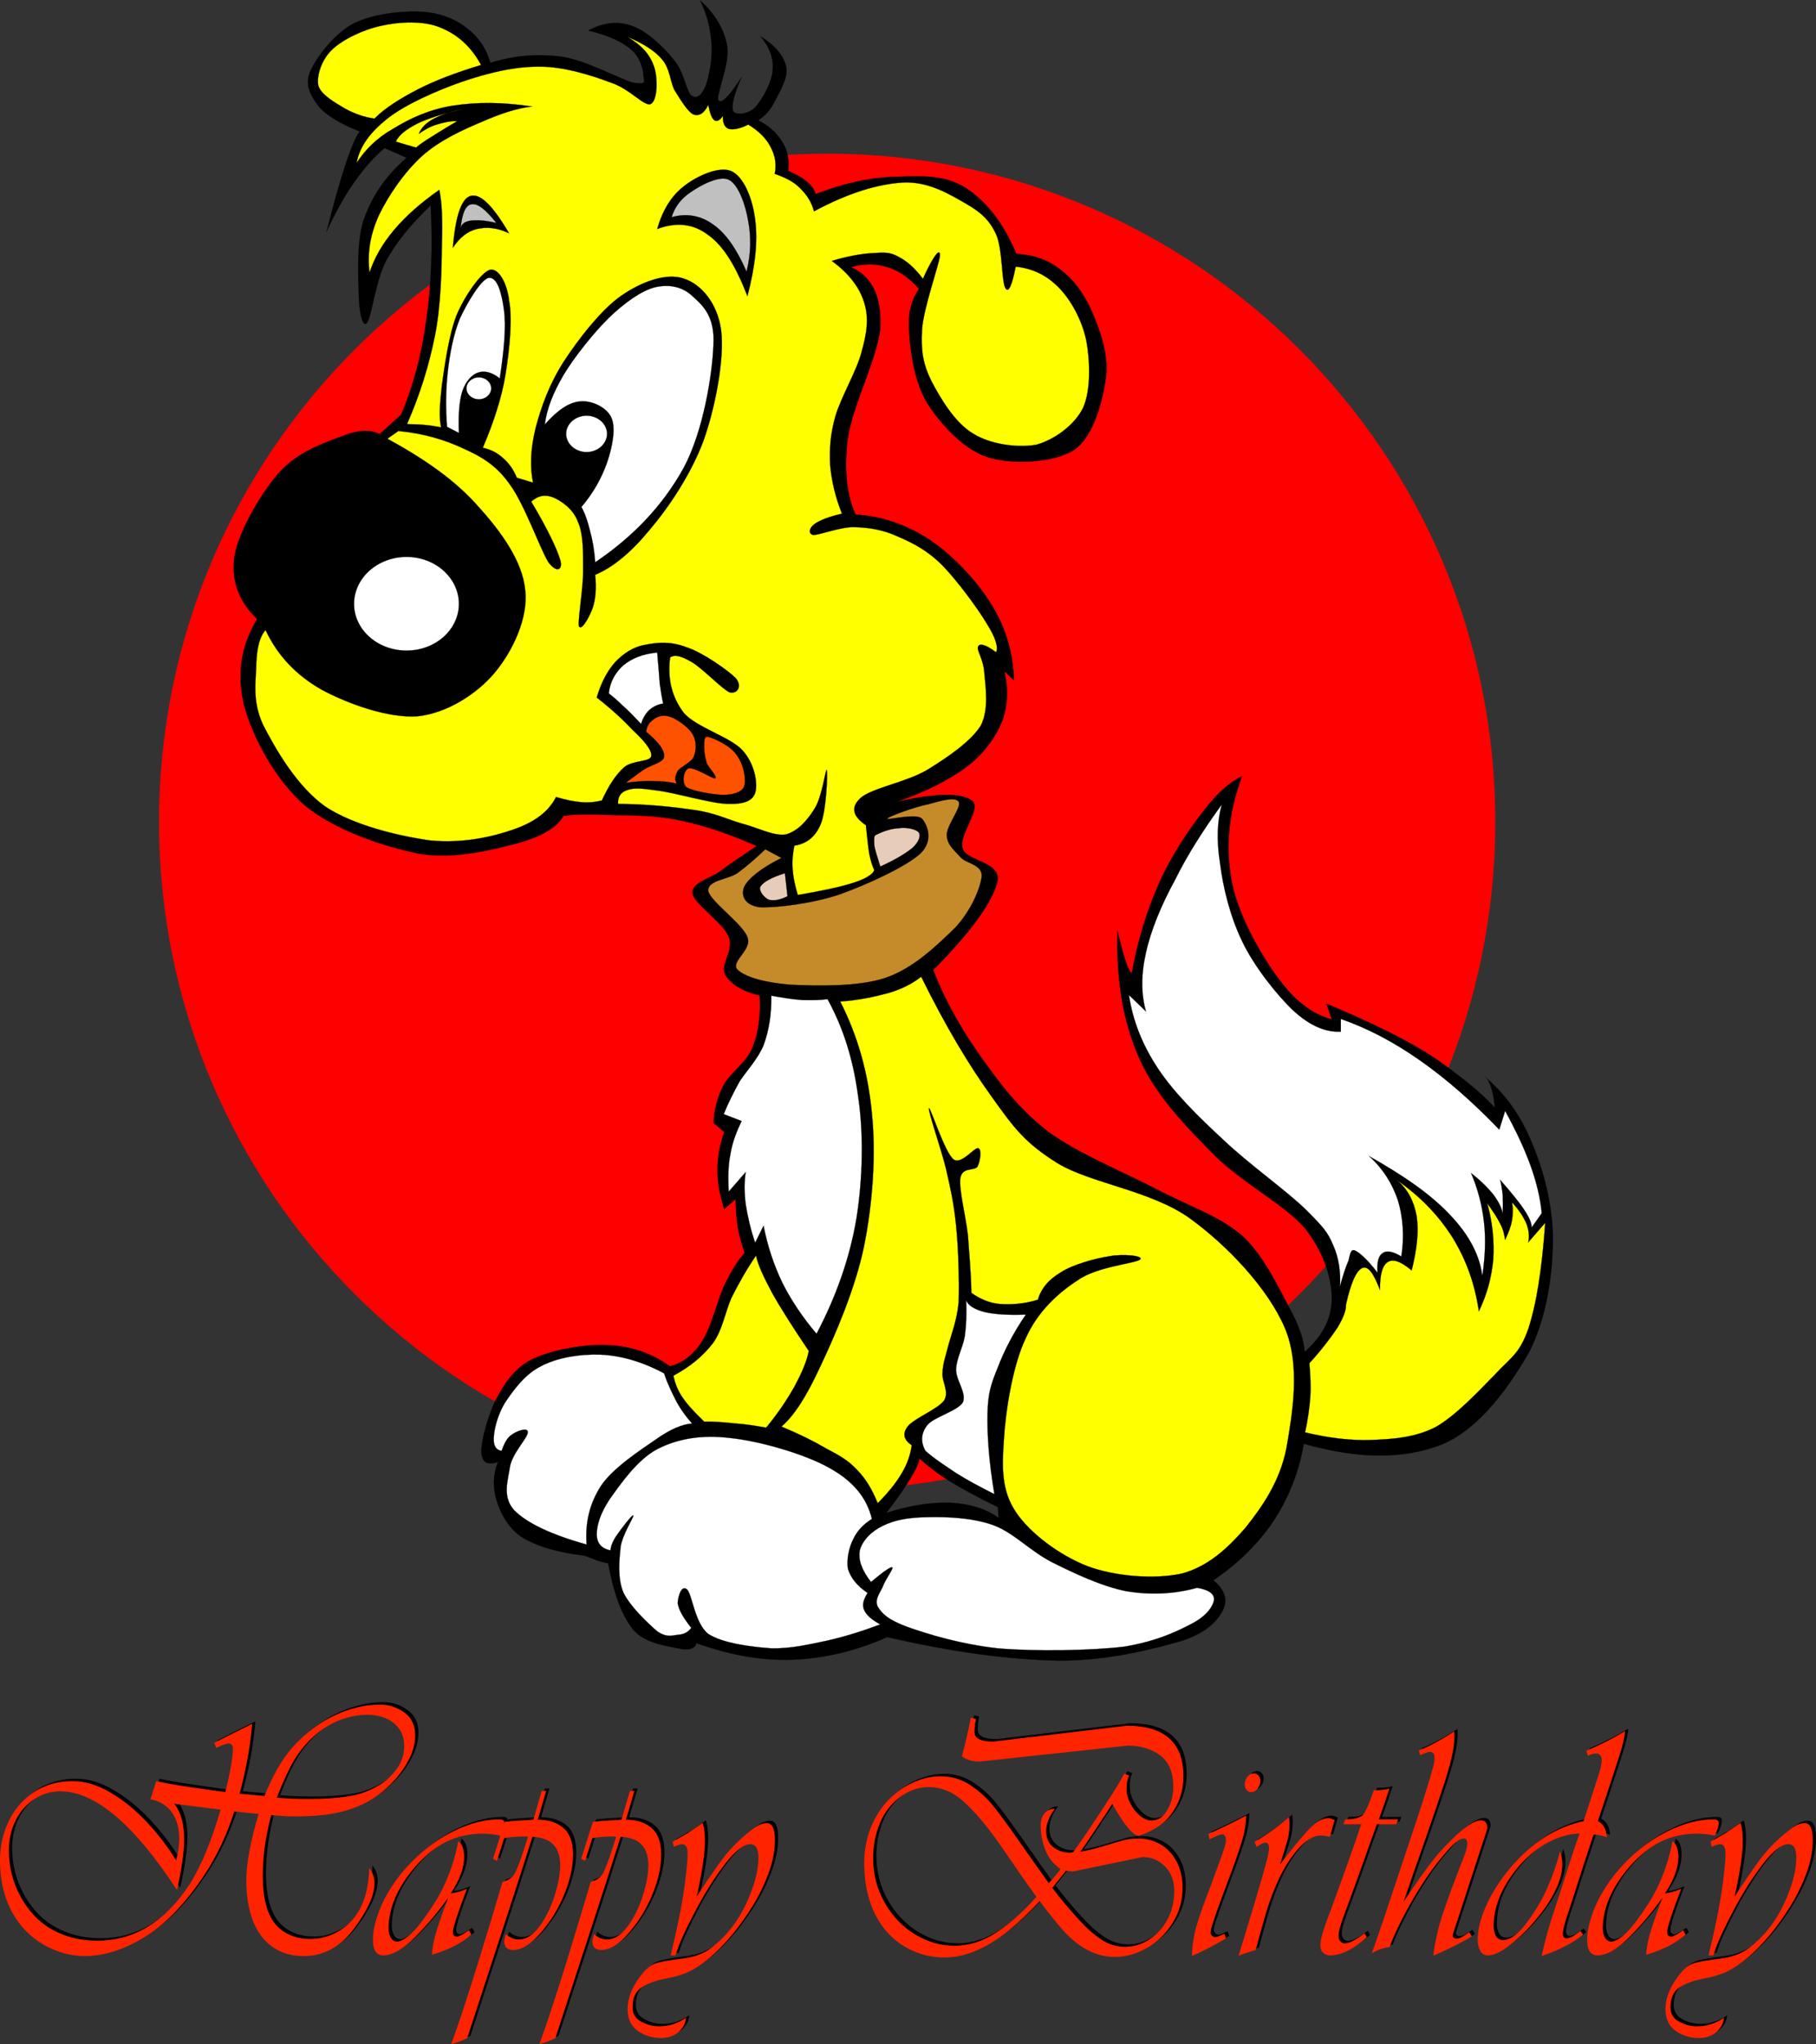
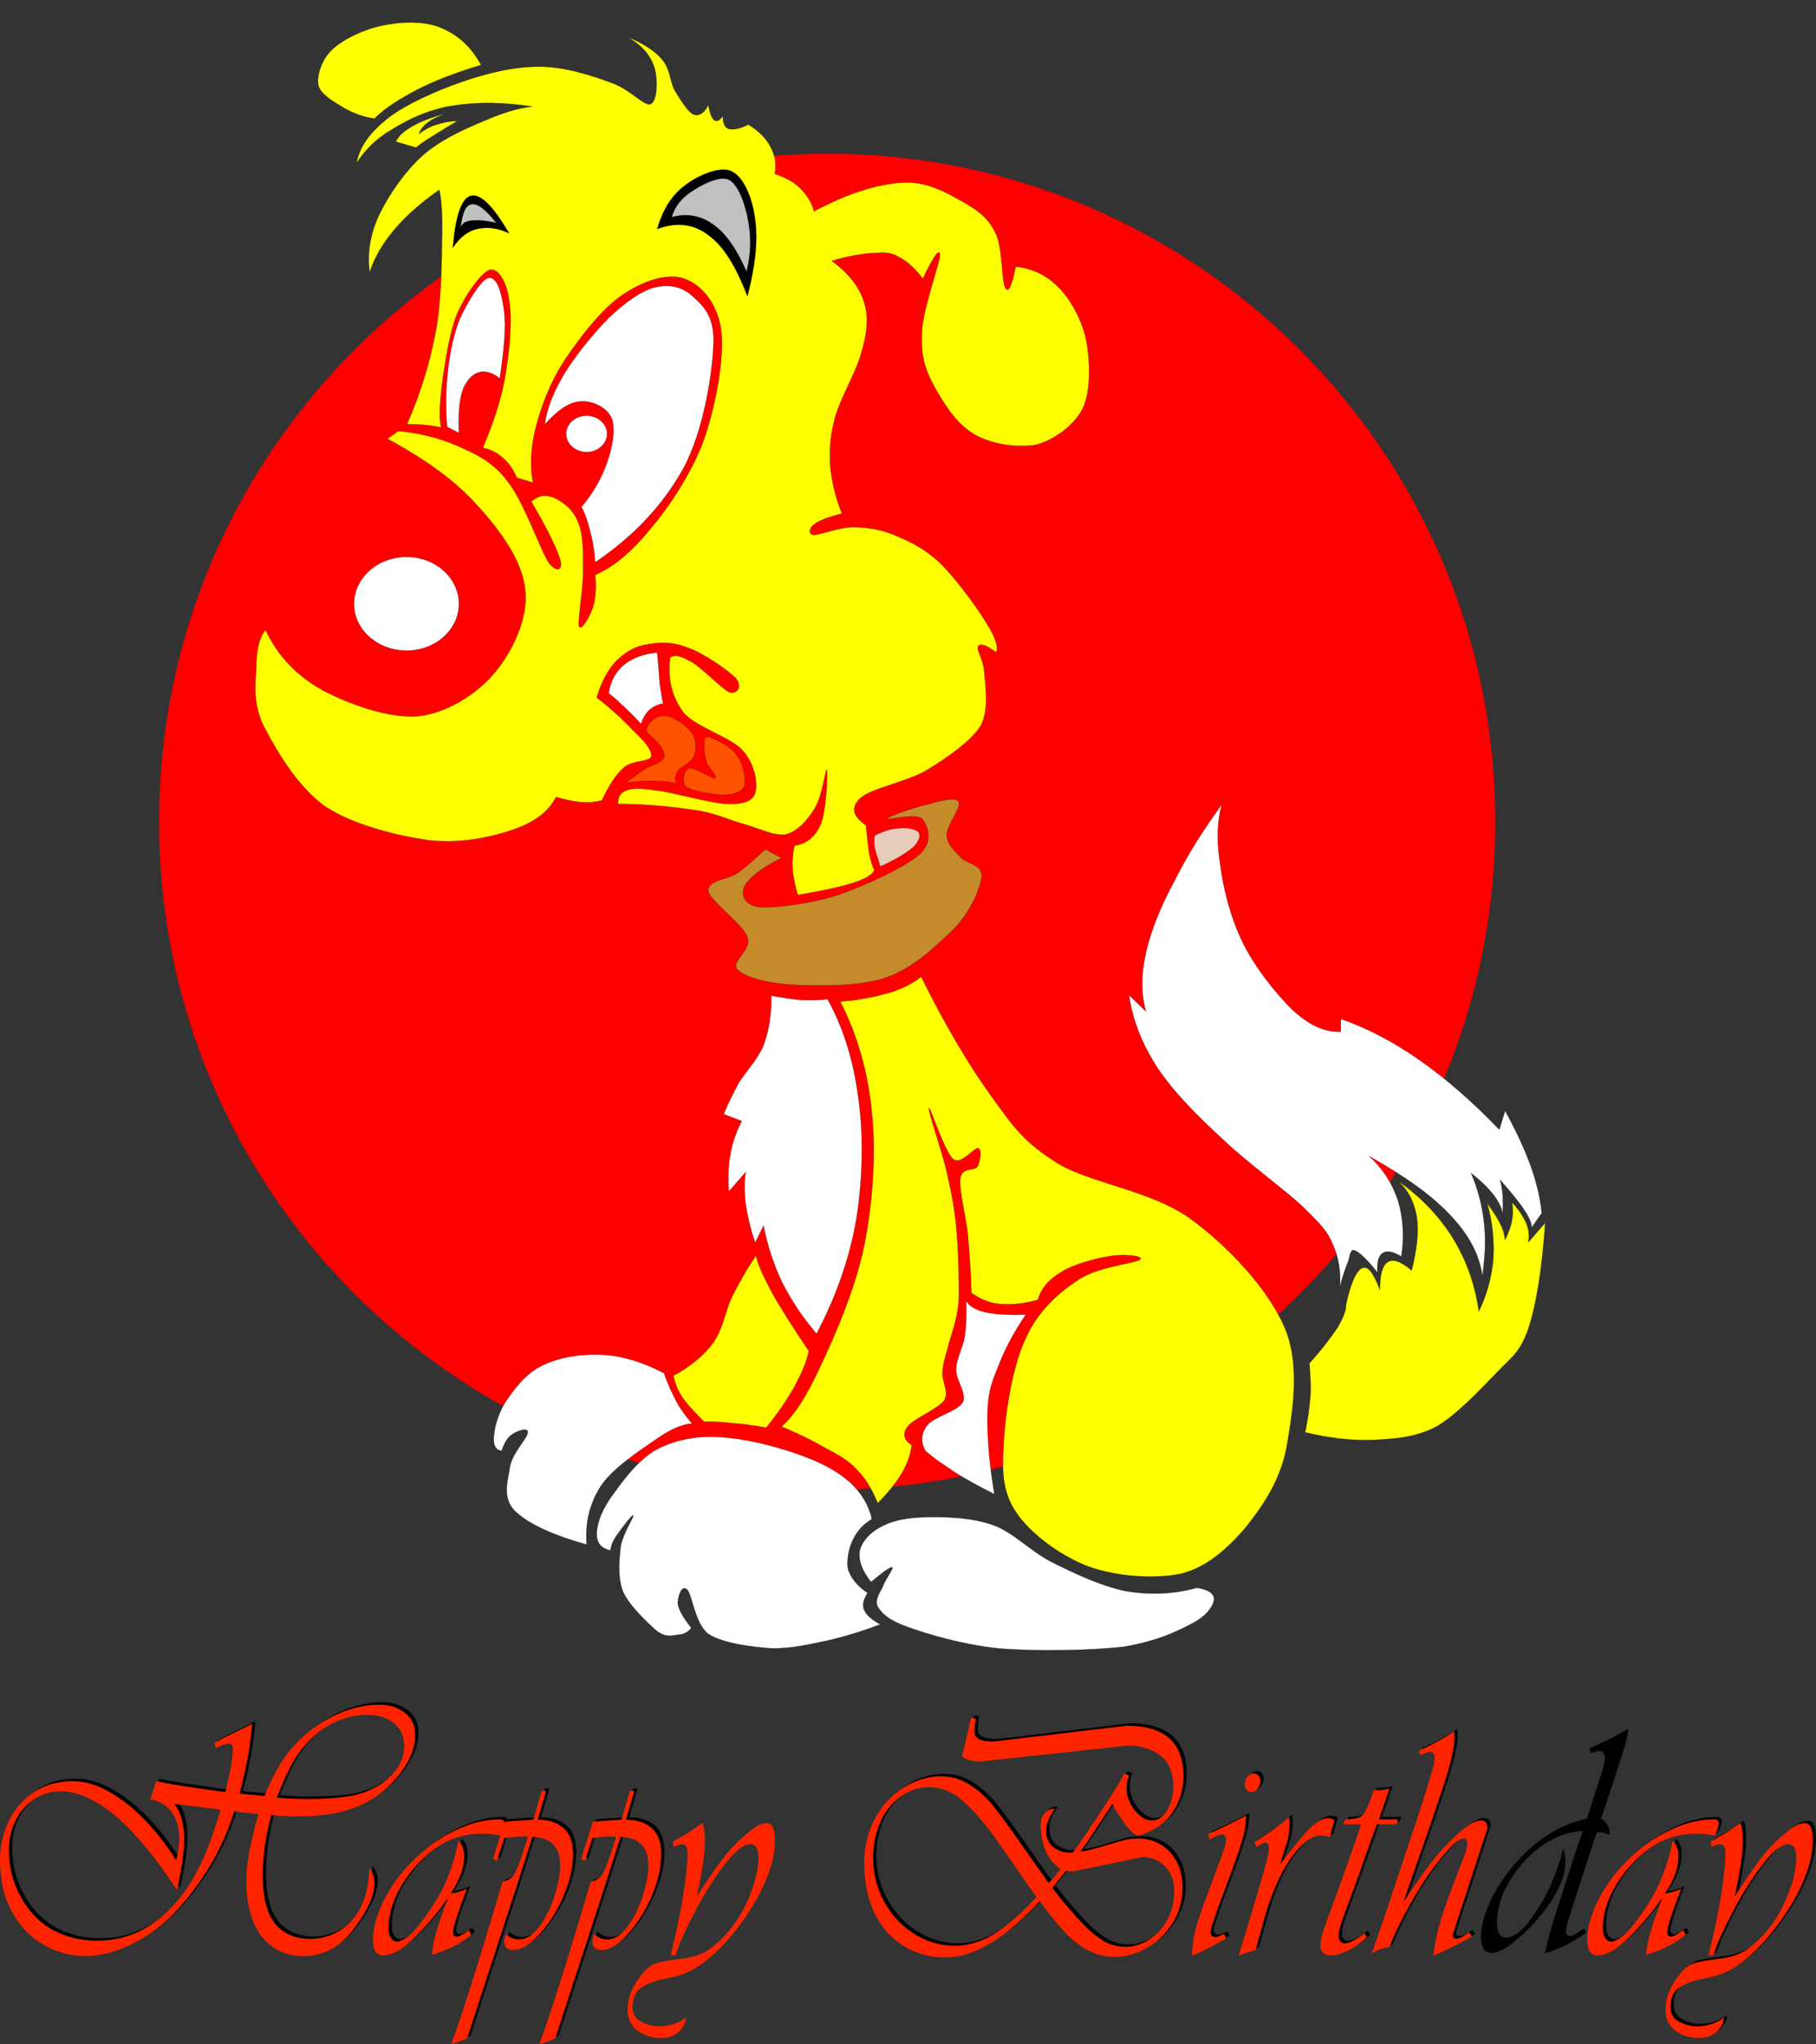
<svg xmlns="http://www.w3.org/2000/svg" version="1.0" width="389.172" height="438.079" viewBox="0 0 389.172 438.079" id="Layer_1" xml:space="preserve">
  <rect x="0" y="0" width="389.172" height="438.079" fill="#333333" stroke="none" />
  <defs id="defs118" />
  <path d="M 177.262,32.94 C 256.298,32.94 320.443,97.085 320.443,176.12 C 320.443,255.156 256.298,319.3 177.262,319.3 C 98.227,319.3 34.082,255.155 34.082,176.12 C 34.082,97.085 98.227,32.94 177.262,32.94" style="fill:#ff0000;fill-rule:evenodd" id="path3" />
-   <path d="M 77.072,28.178 C 72.966,26.517 70.012,24.856 68.213,22.687 C 66.552,20.472 65.306,18.303 66.414,15.443 C 67.752,12.351 71.305,7.691 75.135,5.383 C 79.103,3.123 85.286,2.384 89.393,2.477 C 93.592,2.569 97.053,3.769 99.591,5.706 C 102.221,7.506 104.112,10.089 105.082,13.458 L 105.082,13.458 C 110.388,11.842 115.279,11.473 120.447,12.166 C 125.661,12.951 132.675,16.873 135.628,17.704 C 138.627,18.211 138.073,17.473 137.888,16.227 C 137.888,14.981 137.15,12.074 135.166,10.552 C 133.274,8.891 130.183,7.553 126.076,6.538 L 126.076,6.538 C 129.306,4.784 132.443,4.461 135.489,5.568 C 138.627,6.63 142.364,10.229 144.395,12.813 C 146.564,15.305 147.025,19.319 148.086,20.427 C 149.424,21.35 150.393,20.288 151.178,18.489 C 151.962,16.505 152.747,12.306 152.47,9.261 C 152.24,6.123 151.548,3.124 150.025,0.078 L 150.025,0.078 C 153.3,3.031 155.238,6.307 155.838,9.906 C 156.484,13.413 153.531,20.149 153.9,21.395 C 154.5,22.457 156.115,20.841 158.929,16.55 L 158.929,16.55 C 157.268,20.288 156.668,22.78 157.13,23.841 C 157.776,24.764 160.359,24.487 161.836,23.01 C 163.313,21.395 165.389,17.704 165.573,15.12 C 165.85,12.582 164.927,10.09 162.989,7.829 L 162.989,7.829 C 166.219,9.767 167.927,11.982 168.48,14.289 C 168.988,16.549 167.095,19.687 166.035,21.718 C 165.066,23.656 163.82,24.948 162.481,25.779 L 162.481,25.779 C 164.927,27.025 166.588,28.639 167.65,30.44 C 168.803,32.193 169.172,34.315 168.941,36.623 L 168.941,36.623 C 170.742,37.408 172.033,38.145 173.002,39.022 C 173.972,39.806 174.571,40.73 174.803,41.606 L 174.803,41.606 C 180.478,39.391 185.969,38.1 191.276,37.914 C 196.904,37.684 202.167,37.314 206.825,40.175 C 211.164,42.944 214.946,47.558 217.807,54.387 L 217.807,54.387 C 221.407,54.618 224.359,55.541 227.175,57.71 C 229.896,59.74 232.156,62.647 233.956,66.615 C 235.57,70.445 237.601,75.613 237.048,80.688 C 236.357,85.671 234.51,93.332 230.266,96.376 C 225.835,99.237 217.024,99.652 211.671,97.991 C 206.226,96.192 201.38,90.655 198.566,86.179 C 195.89,81.565 195.059,75.243 194.829,71.137 C 194.506,66.984 195.383,64.077 196.952,61.908 L 196.952,61.908 C 194.829,59.555 192.613,57.939 190.123,57.248 C 187.722,56.463 185.139,56.463 182.37,57.248 L 182.37,57.248 C 186.8,59.232 188.738,63.201 188.69,69.337 C 188.69,75.474 182.693,86.779 181.724,93.793 C 180.847,100.576 181.447,106.067 183.338,110.266 L 183.338,110.266 C 189.106,110.635 194.505,112.527 199.35,115.757 C 204.242,119.032 209.5,124.616 212.64,129.83 C 215.684,134.859 217.117,140.073 217.299,145.841 L 217.299,145.841 L 215.224,143.857 L 215.224,143.857 C 216.193,147.732 215.962,151.286 214.715,154.7 C 213.331,157.976 210.978,161.391 207.287,164.252 C 203.457,167.113 198.518,169.65 192.104,171.865 L 192.104,171.865 C 200.458,169.927 205.903,169.881 208.255,171.542 C 210.561,173.249 205.347,178.833 206.316,181.878 C 207.195,184.647 214.714,184.647 213.746,188.983 C 212.684,193.274 208.164,199.643 199.995,207.901 L 199.995,207.901 C 202.488,214.268 205.718,220.129 209.871,225.989 C 213.932,231.803 218.13,237.478 224.591,242.508 C 231.05,247.261 240.878,251.184 248.03,254.968 C 254.997,258.567 261.273,260.597 266.165,264.796 C 270.778,268.994 273.87,275.731 276.176,280.023 C 278.485,284.13 279.453,287.359 279.591,289.712 L 279.591,289.712 C 283.421,286.344 285.359,282.699 285.406,278.223 C 285.358,273.747 283.65,268.256 279.591,263.18 C 275.207,258.105 266.303,253.583 260.35,247.677 C 254.307,241.586 247.662,234.803 244.156,226.82 C 240.555,218.699 239.172,209.748 239.494,199.458 L 239.494,199.458 C 240.188,202.366 240.648,204.303 241.247,205.964 C 241.662,207.441 242.218,208.364 242.541,208.547 L 242.541,208.547 C 243.785,201.673 245.678,195.443 248.217,189.675 C 250.8,183.722 254.63,177.955 257.767,173.986 C 260.814,169.972 263.49,167.619 266.166,166.373 L 266.166,166.373 C 263.305,174.033 262.611,181.369 263.905,188.567 C 265.149,195.719 270.041,204.395 273.778,209.424 C 277.331,214.407 281.209,217.36 285.407,218.467 L 285.407,218.467 L 284.253,215.099 L 284.253,215.099 C 291.175,218.005 296.942,220.683 301.741,223.313 C 306.4,225.85 309.585,228.158 312.723,230.603 C 315.767,232.911 318.306,235.171 320.336,237.385 L 320.336,237.385 C 320.198,235.632 319.875,234.064 319.552,233.048 C 319.182,231.986 318.814,231.11 318.258,230.787 L 318.258,230.787 C 322.551,234.433 325.825,238.955 328.272,244.86 C 330.717,250.674 332.703,257.78 332.795,265.44 C 332.747,273.006 331.548,282.098 327.763,289.665 C 323.565,296.956 317.2,306.139 309.031,309.553 C 300.865,312.782 291.175,312.737 279.408,309.414 L 279.408,309.414 C 278.346,315.598 276.132,321.042 272.947,325.933 C 269.673,330.779 265.426,335.024 260.027,338.669 L 260.027,338.669 C 262.473,340.699 263.167,342.821 262.105,345.036 C 260.996,347.159 258.92,349.789 253.198,351.68 C 247.155,353.388 237.419,355.972 226.852,355.879 C 216.193,355.695 204.196,354.079 190.123,350.85 L 190.123,350.85 C 183.477,353.803 176.741,355.418 169.911,355.696 C 162.99,355.926 156.346,354.681 149.24,352.142 L 149.24,352.142 C 149.01,353.25 147.764,353.803 145.503,353.296 C 143.196,352.788 138.535,352.327 135.813,349.419 C 133.23,346.236 131.568,341.668 130.322,335.023 L 130.322,335.023 C 129.861,334.977 128.984,334.746 128.199,334.515 C 127.415,334.192 126.446,333.823 125.292,333.407 L 125.292,333.407 C 119.248,332.671 115.002,331.377 111.68,329.347 C 108.68,327.179 107.204,324.179 106.373,321.41 C 105.589,318.688 105.635,316.056 106.696,313.335 L 106.696,313.335 C 104.342,314.073 103.327,313.427 103.143,311.213 C 103.097,308.814 104.528,303.506 106.188,300.093 C 107.987,296.724 110.11,293.264 113.986,291.325 C 118.231,289.248 125.337,288.003 130.32,288.279 C 135.258,288.465 139.733,290.033 143.563,292.801 L 143.563,292.801 C 146.193,292.155 148.454,290.494 150.346,287.633 C 152.33,284.68 153.761,278.682 155.191,275.497 C 156.806,272.268 158.144,270.006 159.575,268.53 L 159.575,268.53 C 158.975,266.73 158.421,264.884 158.098,262.993 C 157.775,261.055 157.683,259.116 157.636,256.995 L 157.636,256.995 L 155.191,259.116 L 155.191,259.116 C 154.314,256.303 153.714,253.441 153.761,250.719 C 153.715,247.996 154.314,245.228 155.191,242.598 L 155.191,242.598 L 152.93,240.66 L 152.93,240.66 C 153.022,237.891 153.668,235.262 155.052,232.584 C 156.483,229.908 159.944,227.74 161.19,224.648 C 162.574,221.326 162.989,217.726 162.804,213.343 L 162.804,213.343 C 158.882,212.421 156.575,210.852 155.375,208.822 C 154.36,206.513 157.359,203.7 156.159,200.746 C 155.006,197.793 148.868,193.826 148.407,191.518 C 148.131,189.119 152.145,188.334 154.406,186.673 C 156.76,184.873 159.344,183.212 162.158,181.321 L 162.158,181.321 C 156.436,178.782 150.945,176.89 145.685,175.83 C 140.471,174.676 135.026,174.768 130.781,174.676 C 126.628,174.491 123.352,174.491 120.768,174.861 L 120.768,174.861 C 119.292,177.399 116.061,179.292 110.893,180.721 C 105.726,182.059 97.65,184.228 89.852,182.983 C 82.192,181.414 71.764,177.953 65.304,172.601 C 58.983,167.063 54.184,158.065 52.338,151.283 C 50.677,144.593 51.6,138.455 55.107,132.688 L 55.107,132.688 C 51.093,128.812 49.478,124.336 50.262,119.076 C 51.231,113.678 56.122,105.372 59.952,101.127 C 63.92,96.744 69.641,94.852 73.195,93.514 C 76.748,92.083 79.516,91.991 81.316,93.053 L 81.316,93.053 L 85.976,88.854 L 85.976,88.854 C 88.468,82.901 90.314,76.257 91.329,68.736 C 92.436,61.169 92.759,53.048 92.298,44.004 L 92.298,44.004 C 88.145,47.972 84.915,51.848 82.608,56.139 C 80.531,60.292 79.654,67.628 78.732,69.059 C 77.901,70.397 77.071,67.721 76.933,64.215 C 76.794,60.477 76.287,52.264 77.902,47.235 C 79.701,42.02 82.609,37.775 87.13,33.807 L 87.13,33.807 L 82.424,31.73 L 82.424,31.73 C 80.163,33.576 78.132,35.929 75.964,38.974 C 73.841,41.974 71.903,45.48 69.966,49.679 L 69.966,49.679 C 71.534,43.542 72.826,38.929 74.026,35.283 C 75.227,31.639 76.242,29.331 77.072,28.178 L 77.072,28.178 z M 197.044,312.554 C 198.658,314.03 200.781,315.738 203.595,317.491 C 206.364,319.152 209.779,321.045 213.839,322.982 L 213.839,322.982 L 214.025,325.336 L 214.025,325.336 C 211.209,323.26 207.794,322.291 203.781,322.061 C 199.628,321.921 195.29,322.521 189.937,324.229 L 189.937,324.229 C 192.291,321.23 193.812,318.922 195.059,316.939 C 196.305,314.907 196.903,313.569 197.044,312.554 L 197.044,312.554 z " style="fill-rule:evenodd;stroke:#000000;stroke-width:0.036;stroke-miterlimit:10" id="path5" />
  <path d="M 80.256,25.409 C 82.563,23.102 85.608,21.21 89.392,19.226 C 93.223,17.242 97.79,15.534 103.096,13.919 L 103.096,13.919 C 100.836,9.812 97.975,7.367 94.329,5.89 C 90.868,4.413 85.608,4.644 81.732,5.521 C 77.949,6.305 73.473,8.427 71.166,10.642 C 68.951,12.765 67.843,16.087 68.212,18.302 C 68.766,20.332 71.903,22.04 73.887,23.24 C 75.919,24.348 78.041,25.132 80.256,25.409 L 80.256,25.409 z " style="fill:#ffff00;fill-rule:evenodd;stroke:#000000;stroke-width:0.036;stroke-miterlimit:10" id="path7" />
  <path d="M 84.824,30.346 C 85.562,28.823 87.085,27.716 89.392,26.516 C 91.838,25.316 95.068,24.347 99.082,23.424 L 99.082,23.424 C 96.36,23.932 94.283,24.716 92.668,25.593 C 91.191,26.469 90.222,27.438 89.761,28.684 L 89.761,28.684 C 90.914,27.853 92.252,27.069 93.59,26.7 C 94.928,26.284 96.451,25.915 97.974,25.962 L 97.974,25.962 C 95.067,27.669 92.944,29.007 91.421,29.976 C 90.037,30.899 89.299,31.453 89.206,31.638 L 89.206,31.638 C 87.777,31.223 86.301,30.808 84.824,30.346 L 84.824,30.346 z " style="fill:#ffff00;fill-rule:evenodd;stroke:#000000;stroke-width:0.036;stroke-miterlimit:10" id="path9" />
  <path d="M 76.426,34.914 C 77.072,31.361 79.333,28.362 83.025,25.409 C 86.901,22.364 93.499,19.457 98.898,17.565 C 104.528,15.627 110.249,14.243 115.694,14.29 C 121.092,14.29 127.091,16.274 131.014,17.75 C 134.936,19.042 138.027,22.826 139.411,22.318 C 140.98,21.626 141.026,16.458 140.103,14.105 C 139.227,11.614 137.474,9.675 134.474,7.922 L 134.474,7.922 C 137.843,9.306 140.334,10.875 141.949,12.813 C 143.564,14.797 143.518,17.059 144.487,19.227 C 145.733,21.211 147.256,23.795 148.502,24.487 C 149.702,24.995 150.855,24.394 151.778,22.503 L 151.778,22.503 C 152.147,24.349 152.516,25.272 153.07,25.779 C 153.624,26.055 154.176,25.917 154.916,24.856 L 154.916,24.856 C 154.869,26.378 155.285,27.301 156.161,27.624 C 157.084,27.855 158.422,27.67 160.36,26.702 L 160.36,26.702 C 162.667,28.132 164.19,29.655 165.113,31.455 C 166.082,33.301 166.451,35.008 166.036,37.268 L 166.036,37.268 C 168.205,38.006 170.188,38.975 171.48,40.36 C 172.818,41.652 173.972,43.359 174.433,45.297 L 174.433,45.297 C 181.816,41.329 188.137,39.437 193.581,39.114 C 199.074,38.883 203.502,41.651 207.055,43.681 C 210.195,45.481 212.084,47.188 213.469,50.234 C 214.853,53.279 214.622,60.431 215.453,61.723 C 216.099,62.876 216.838,61.353 217.669,57.155 L 217.669,57.155 C 221.359,57.525 224.405,59.047 226.989,61.723 C 229.527,64.353 231.881,68.598 232.802,73.028 C 233.588,77.273 233.819,83.687 232.067,87.47 C 230.219,91.162 225.928,94.253 222.053,95.315 C 218.085,96.007 212.27,95.269 208.532,92.915 C 204.564,90.562 201.52,85.302 199.58,81.61 C 197.735,77.873 197.367,75.058 197.598,70.674 C 197.873,66.106 201.288,56.601 201.428,54.801 C 201.521,53.048 200.137,54.525 197.783,59.739 L 197.783,59.739 C 196.028,57.432 194.321,55.909 192.475,54.986 C 190.768,54.017 189.429,54.063 187.03,54.248 C 184.769,54.34 181.677,54.894 178.263,55.909 L 178.263,55.909 C 181.862,58.585 184.169,61.492 185.184,64.814 C 186.2,68.044 185.83,71.228 184.631,75.427 C 183.615,79.442 180.201,85.117 179.001,89.27 C 177.894,93.238 177.755,96.099 177.894,99.652 C 178.216,103.112 179.001,106.527 180.431,110.08 L 180.431,110.08 C 177.618,110.726 175.679,111.511 174.618,112.248 C 173.465,113.033 173.096,114.371 174.249,114.647 C 175.726,114.693 180.063,112.894 183.017,112.986 C 186.201,113.032 189.292,113.54 192.476,115.016 C 195.753,116.447 198.705,117.923 201.982,121.2 C 205.119,124.429 209.457,130.29 211.44,133.612 C 213.424,136.75 213.933,138.688 213.47,139.796 L 213.47,139.796 C 211.349,138.181 210.01,137.812 209.642,138.504 C 209.134,139.242 210.748,141.134 210.934,144.179 C 211.164,147.04 211.996,151.885 210.196,155.484 C 208.073,158.898 202.996,162.359 198.705,164.989 C 194.414,167.573 186.755,168.911 184.448,170.988 C 182.279,172.972 182.648,174.864 185.554,176.849 L 185.554,176.849 C 185.831,179.295 186.016,181.416 186.292,183.032 C 186.616,184.647 187.03,185.8 187.354,186.492 L 187.354,186.492 C 186.985,187.461 185.416,188.385 182.648,189.261 C 179.879,190.138 176.049,190.922 170.973,191.8 L 170.973,191.8 C 170.373,189.816 170.004,188.109 169.867,186.309 C 169.728,184.463 169.912,182.894 170.236,181.233 L 170.236,181.233 C 172.819,180.864 174.757,179.34 175.865,176.665 C 177.064,173.943 177.433,165.544 177.157,164.991 C 176.972,164.53 176.187,170.713 174.619,173.204 C 173.188,175.558 171.112,178.095 168.39,178.834 C 165.667,179.203 162.392,177.357 158.931,176.48 C 155.747,175.557 153.163,174.173 148.688,173.573 C 144.258,172.927 138.905,172.327 132.445,172.281 L 132.445,172.281 C 132.4,170.804 132.953,169.836 134.291,169.375 C 135.675,168.867 136.968,168.867 140.475,169.375 C 144.166,169.744 152.242,172.189 155.794,172.281 C 159.44,172.42 161.285,171.635 161.839,169.928 C 162.485,167.898 161.7,163.607 159.116,160.792 C 156.532,157.931 149.241,155.901 146.519,152.764 C 143.981,149.349 143.012,145.519 143.612,140.905 L 143.612,140.905 C 144.581,140.213 145.966,140.582 148.134,141.828 C 150.395,143.074 154.733,147.688 156.347,148.38 C 158.101,148.796 159.116,146.996 157.639,145.289 C 156.024,143.673 150.487,139.751 147.073,138.69 C 143.843,137.444 140.982,137.629 138.306,138.183 C 135.768,138.598 133.691,139.982 131.892,141.828 C 130.185,143.72 128.847,146.211 127.877,149.488 L 127.877,149.488 C 131.061,151.979 133.553,154.287 135.537,156.409 C 137.66,158.393 139.829,160.701 139.551,162.085 C 139.228,163.33 135.63,162.869 133.738,164.438 C 131.985,166.007 130.462,168.314 128.986,171.544 L 128.986,171.544 C 127.74,171.867 126.217,172.051 124.602,171.913 C 122.94,171.775 121.187,171.405 119.157,170.805 L 119.157,170.805 C 117.588,173.943 114.543,176.203 110.02,177.773 C 105.544,179.341 99.223,180.772 92.302,180.126 C 85.565,179.204 75.783,176.896 69.692,172.835 C 63.601,168.498 59.033,160.515 56.357,155.301 C 53.911,149.948 54.926,145.703 54.926,142.197 C 55.064,138.829 55.664,136.383 56.91,135.045 L 56.91,135.045 C 59.493,140.536 63.508,144.735 68.953,147.827 C 74.628,150.872 83.349,154.01 89.578,153.502 C 95.853,152.81 102.221,148.704 106.005,144.181 C 109.881,139.567 113.25,132.368 112.558,126.508 C 112.004,120.371 107.482,114.05 102.545,108.605 C 97.653,103.022 91.148,98.454 83.027,94.024 L 83.027,94.024 L 85.38,92.363 L 85.38,92.363 C 90.871,92.916 95.393,94.255 99.454,96.193 C 103.376,97.947 106.467,99.839 109.282,103.853 C 112.374,108.052 115.696,117.511 117.495,120.464 C 119.341,122.956 120.725,122.125 120.033,119.91 C 119.387,117.742 117.45,113.543 113.85,107.497 L 113.85,107.497 C 115.373,106.159 116.895,105.929 118.603,106.621 C 120.31,107.359 122.895,109.112 123.863,111.881 C 125.016,114.373 124.97,118.387 124.97,122.125 C 125.016,125.909 123.817,132.599 124.048,134.168 C 124.555,135.414 126.309,132.23 127.001,130.338 C 127.647,128.4 127.832,126.185 127.555,123.186 L 127.555,123.186 C 131.523,121.525 135.353,118.248 139.229,113.542 C 143.382,108.651 148.042,101.683 150.719,94.577 C 153.349,87.241 155.287,76.766 154.549,70.814 C 153.764,64.954 150.257,60.893 146.52,59.693 C 142.875,58.447 137.661,60.247 133.185,63.339 C 128.94,66.246 123.911,72.706 120.772,77.551 C 117.68,82.395 115.973,87.195 114.773,91.762 C 113.712,96.1 113.527,99.929 114.22,103.436 L 114.22,103.436 L 110.759,102.375 L 110.759,102.375 C 110.02,100.621 109.098,99.283 107.806,98.176 C 106.606,97.069 105.222,96.33 103.469,95.961 L 103.469,95.961 C 105.73,90.655 107.53,85.302 108.36,80.088 C 109.237,74.643 109.837,68.23 109.099,64.4 C 108.683,60.616 106.746,57.248 104.9,57.848 C 103.1,58.448 99.547,63.385 97.794,67.676 C 96.225,71.69 95.256,78.474 94.702,82.488 C 94.241,86.549 94.056,89.409 94.517,91.578 L 94.517,91.578 C 93.455,91.393 92.302,91.163 91.056,91.071 C 89.81,90.932 88.657,90.932 87.226,90.886 L 87.226,90.886 C 89.995,84.611 91.933,78.336 93.225,71.875 C 94.517,65.415 94.655,57.433 94.701,52.357 C 94.886,47.143 94.701,43.314 94.147,40.683 L 94.147,40.683 C 90.178,43.452 86.948,46.312 84.457,49.266 C 81.965,52.219 80.212,55.265 79.197,58.402 L 79.197,58.402 C 78.689,54.387 79.289,50.373 81.181,46.174 C 83.258,41.836 86.719,36.807 90.502,33.392 C 94.285,30.024 99.315,27.763 103.283,26.101 C 107.298,24.348 110.758,23.194 114.034,22.825 L 114.034,22.825 C 107.62,21.856 102.129,21.856 97.054,22.64 C 92.071,23.424 87.872,25.362 84.273,27.578 C 80.764,29.562 78.318,32.007 76.426,34.914 L 76.426,34.914 z " style="fill:#ffff00;fill-rule:evenodd;stroke:#000000;stroke-width:0.036;stroke-miterlimit:10" id="path11" />
  <path d="M 97.052,53.095 C 97.606,46.127 98.944,42.482 100.882,41.975 C 102.959,41.421 105.635,44.097 109.096,50.003 L 109.096,50.003 C 106.558,48.757 104.251,48.618 102.175,49.08 C 100.236,49.542 98.528,50.879 97.052,53.095 L 97.052,53.095 z " style="fill-rule:evenodd;stroke:#000000;stroke-width:0.036;stroke-miterlimit:10" id="path13" />
  <path d="M 98.713,48.896 C 99.036,45.62 99.821,43.913 101.067,43.774 C 102.359,43.543 104.067,44.881 106.373,47.788 L 106.373,47.788 C 103.927,47.188 102.267,47.142 100.882,47.28 C 99.543,47.511 98.99,47.927 98.713,48.896 L 98.713,48.896 z " style="fill:#c0c0c0;fill-rule:evenodd;stroke:#000000;stroke-width:0.036;stroke-miterlimit:10" id="path15" />
  <path d="M 140.841,49.08 C 141.994,45.019 143.886,41.975 146.516,39.944 C 149.238,37.729 154.175,35.514 156.713,36.668 C 159.344,37.821 161.281,42.482 161.835,47.096 C 162.436,51.572 161.881,56.971 160.174,63.477 L 160.174,63.477 C 157.729,57.155 155.099,52.726 151.776,50.373 C 148.593,47.927 144.948,47.558 140.841,49.08 L 140.841,49.08 z " style="fill-rule:evenodd;stroke:#000000;stroke-width:0.036;stroke-miterlimit:10" id="path17" />
  <path d="M 143.933,46.542 C 144.624,44.281 145.963,42.574 147.947,41.235 C 150.024,39.759 154.13,37.544 156.16,38.513 C 158.283,39.528 159.806,44.05 160.359,47.464 C 160.959,50.694 160.959,54.339 159.99,58.215 L 159.99,58.215 C 157.914,53.463 155.606,50.048 152.884,48.156 C 150.254,46.22 147.208,45.619 143.933,46.542 L 143.933,46.542 z " style="fill:#c0c0c0;fill-rule:evenodd;stroke:#000000;stroke-width:0.036;stroke-miterlimit:10" id="path19" />
  <path d="M 75.873,129.414 C 75.873,134.951 80.902,139.427 87.131,139.427 C 93.315,139.427 98.344,134.951 98.344,129.414 C 98.344,123.877 93.315,119.355 87.131,119.355 C 80.902,119.355 75.873,123.877 75.873,129.414 L 75.873,129.414 z " style="fill:#ffffff;fill-rule:evenodd;stroke:#000000;stroke-width:0.036;stroke-miterlimit:10" id="path21" />
  <path d="M 95.806,91.485 C 95.483,87.516 95.529,83.687 95.944,79.811 C 96.406,75.658 97.144,71.828 98.528,68.321 C 100.143,64.814 103.096,59.877 104.712,59.554 C 106.511,59.277 107.481,62.599 107.987,66.337 C 108.495,69.983 108.033,74.781 107.111,81.103 L 107.111,81.103 C 105.403,79.765 103.881,79.395 102.543,79.811 C 101.205,80.226 99.866,81.564 99.082,83.825 C 98.39,86.04 98.206,88.855 98.344,92.777 L 98.344,92.777 C 97.513,92.362 96.683,91.946 95.806,91.485 L 95.806,91.485 z " style="fill:#ffffff;fill-rule:evenodd;stroke:#000000;stroke-width:0.036;stroke-miterlimit:10" id="path23" />
  <path d="M 116.755,90.978 C 117.17,87.61 118.508,84.242 120.769,80.365 C 123.077,76.49 127.321,71.229 130.459,68.137 C 133.827,64.907 137.334,62.369 140.288,61.585 C 143.472,60.846 146.332,61.446 148.501,63.569 C 150.669,65.507 153.254,67.861 152.884,73.997 C 152.653,80.18 150.761,92.315 146.516,100.252 C 142.225,108.004 136.134,114.695 127.552,120.509 L 127.552,120.509 C 127.367,117.879 126.998,115.802 126.445,113.772 C 125.938,111.742 125.383,110.035 124.599,108.651 L 124.599,108.651 C 127.275,105.513 128.983,102.283 130.09,99.146 C 131.243,95.823 132.028,91.716 131.013,89.501 C 130.043,87.287 126.721,85.718 124.23,86.041 C 121.922,86.225 119.431,87.932 116.755,90.978 L 116.755,90.978 z " style="fill:#ffffff;fill-rule:evenodd;stroke:#000000;stroke-width:0.036;stroke-miterlimit:10" id="path25" />
  <path d="M 121.323,92.961 C 121.323,95.129 123.307,96.883 125.707,96.883 C 128.107,96.883 130.09,95.129 130.09,92.961 C 130.09,90.838 128.106,89.086 125.707,89.086 C 123.308,89.086 121.323,90.839 121.323,92.961 L 121.323,92.961 z " style="fill:#ffffff;fill-rule:evenodd;stroke:#000000;stroke-width:0.036;stroke-miterlimit:10" id="path27" />
-   <path d="M 99.959,83.225 C 99.959,84.517 101.159,85.579 102.635,85.579 C 104.066,85.579 105.265,84.517 105.265,83.225 C 105.265,81.933 104.066,80.872 102.635,80.872 C 101.159,80.872 99.959,81.934 99.959,83.225 L 99.959,83.225 z " style="fill:#ffffff;fill-rule:evenodd;stroke:#000000;stroke-width:0.036;stroke-miterlimit:10" id="path29" />
  <path d="M 130.459,148.609 C 130.736,146.025 131.936,144.088 133.551,142.61 C 135.397,141.087 137.658,140.165 140.842,139.842 L 140.842,139.842 C 141.072,142.471 141.257,144.733 141.396,146.625 C 141.673,148.378 141.857,149.762 142.134,150.777 L 142.134,150.777 C 140.842,150.962 139.873,151.516 139.043,152.254 C 138.305,152.992 137.751,153.962 137.382,155.161 L 137.382,155.161 C 135.859,153.5 134.521,152.161 133.368,151.147 C 132.213,149.994 131.243,149.209 130.459,148.609 L 130.459,148.609 z " style="fill:#ffffff;fill-rule:evenodd;stroke:#000000;stroke-width:0.036;stroke-miterlimit:10" id="path31" />
  <path d="M 138.488,156.823 C 138.58,155.623 139.18,154.838 139.918,154.285 C 140.841,153.547 141.995,153.131 143.379,153.547 C 144.902,153.962 147.44,155.762 148.317,157.192 C 149.286,158.623 149.286,160.745 148.686,162.129 C 148.27,163.329 145.871,164.298 145.225,165.221 C 144.718,166.236 144.487,167.021 145.04,167.943 L 145.04,167.943 C 143.609,167.574 141.903,167.389 140.102,167.389 C 138.257,167.297 136.319,167.482 134.103,167.758 L 134.103,167.758 C 135.534,166.743 136.687,165.774 138.118,164.851 C 139.548,163.928 142.317,163.374 142.317,162.128 C 142.456,160.745 141.118,159.037 138.488,156.823 L 138.488,156.823 z " style="fill:#ff5200;fill-rule:evenodd;stroke:#000000;stroke-width:0.036;stroke-miterlimit:10" id="path33" />
  <path d="M 151.777,157.93 C 152.931,158.161 156.668,159.914 157.822,161.76 C 159.252,163.56 159.99,166.928 159.482,168.497 C 159.021,169.789 157.083,170.343 154.915,170.343 C 152.792,170.297 148.455,169.558 147.07,168.682 C 145.963,167.574 146.609,164.99 147.578,164.667 C 148.824,164.39 152.561,166.836 153.254,166.836 C 153.854,166.467 152.008,164.713 151.454,163.56 C 151.085,162.222 150.901,161.069 150.901,160.099 C 150.946,159.083 150.762,157.653 151.777,157.93 L 151.777,157.93 z " style="fill:#ff5200;fill-rule:evenodd;stroke:#000000;stroke-width:0.036;stroke-miterlimit:10" id="path35" />
  <path d="M 164.005,182.017 L 167.466,183.862 L 167.466,183.862 C 162.898,186.169 160.36,188.292 159.483,190.045 C 158.745,191.845 159.483,193.967 162.759,194.428 C 166.266,194.612 174.111,193.643 179.878,191.706 C 185.83,189.583 194.228,185.708 197.227,182.939 C 200.181,180.078 198.704,176.756 197.597,175.464 C 196.443,174.172 190.03,175.834 190.122,175.464 C 190.49,174.91 196.258,172.88 198.889,172.373 C 201.472,171.681 204.609,170.665 205.441,171.819 C 206.179,172.927 202.671,177.079 202.902,179.11 C 202.995,181.003 204.38,182.109 205.811,183.679 C 206.965,185.108 210.562,185.201 210.377,187.877 C 210.054,190.369 208.164,195.075 204.701,198.813 C 201.012,202.367 195.889,207.487 189.751,209.563 C 183.846,211.548 174.895,211.271 169.496,211.04 C 164.189,210.624 159.714,209.472 158.007,207.765 C 156.529,206.057 161.282,203.519 160.175,200.843 C 159.113,197.936 152.331,193.275 151.777,190.968 C 151.592,188.615 155.977,188.523 158.007,187.138 C 160.082,185.616 162.021,183.909 164.005,182.017 L 164.005,182.017 z " style="fill:#c58b2a;fill-rule:evenodd;stroke:#000000;stroke-width:0.036;stroke-miterlimit:10" id="path37" />
-   <path d="M 168.204,187.138 C 165.297,188.062 163.543,189.031 162.943,190.046 C 162.528,190.876 163.774,192.4 164.743,192.815 C 165.758,193.091 167.096,192.906 168.757,192.076 L 168.757,192.076 C 168.572,190.461 168.388,188.8 168.204,187.138 L 168.204,187.138 z " style="fill:#e8ccba;fill-rule:evenodd;stroke:#000000;stroke-width:0.036;stroke-miterlimit:10" id="path39" />
  <path d="M 187.721,178.925 C 189.614,178.002 191.091,177.587 192.66,177.494 C 194.367,177.263 196.305,177.724 196.858,178.371 C 197.366,179.016 196.996,180.354 195.566,181.692 C 194.134,182.846 192.014,184.184 188.644,185.708 L 188.644,185.708 C 188.043,183.631 187.445,182.108 187.352,180.955 C 187.306,179.848 187.261,179.109 187.721,178.925 L 187.721,178.925 z " style="fill:#e8ccba;fill-rule:evenodd;stroke:#000000;stroke-width:0.036;stroke-miterlimit:10" id="path41" />
  <path d="M 165.297,213.394 C 167.695,213.81 169.818,214.179 171.849,214.316 C 173.833,214.362 175.725,214.362 177.34,214.132 L 177.34,214.132 C 180.708,220.269 182.831,226.959 183.892,234.943 C 185.092,242.787 184.908,252.615 183.523,261.198 C 182.093,269.641 179.186,277.855 174.988,285.839 L 174.988,285.839 C 172.034,282.378 169.589,278.732 167.651,274.902 C 165.805,271.026 164.467,267.011 163.635,262.674 L 163.635,262.674 L 161.836,266.319 L 161.836,266.319 C 160.774,263.274 160.222,260.598 159.806,258.106 C 159.483,255.569 159.483,253.261 159.806,251.185 L 159.806,251.185 L 156.16,255.383 L 156.16,255.383 C 156.021,252.523 156.021,249.847 156.529,247.355 C 156.945,244.771 157.867,242.463 158.928,240.249 L 158.928,240.249 L 155.099,238.772 L 155.099,238.772 C 156.021,236.465 157.174,234.159 158.559,231.667 C 160.221,229.221 162.389,226.96 163.634,224.008 C 164.789,220.868 165.343,217.454 165.297,213.394 L 165.297,213.394 z " style="fill:#ffffff;fill-rule:evenodd;stroke:#000000;stroke-width:0.036;stroke-miterlimit:10" id="path43" />
  <path d="M 207.055,278.64 C 207.471,279.792 208.762,280.578 210.933,281.177 C 213.056,281.685 215.962,281.868 219.837,281.731 L 219.837,281.731 C 217.116,285.7 215.176,289.53 213.839,293.036 C 212.454,296.45 211.716,298.434 211.623,302.91 C 211.53,307.387 211.901,313.154 213.101,320.214 L 213.101,320.214 C 210.147,318.738 207.241,317.169 204.887,315.693 C 202.489,314.078 200.136,312.555 198.335,310.941 L 198.335,310.941 C 197.227,309.002 197.412,307.111 198.703,305.45 C 200.043,303.696 205.257,302.404 206.363,300.512 C 207.147,298.436 204.931,295.945 204.886,293.592 C 204.931,291.193 206.316,288.885 206.731,286.486 C 207.103,283.898 207.147,281.453 207.055,278.64 L 207.055,278.64 z " style="fill:#ffffff;fill-rule:evenodd;stroke:#000000;stroke-width:0.036;stroke-miterlimit:10" id="path45" />
  <path d="M 148.316,305.079 C 147.163,303.787 146.008,302.264 145.04,300.51 C 144.071,298.619 143.102,296.727 142.318,294.328 L 142.318,294.328 C 137.658,291.836 133.089,290.498 128.613,290.312 C 124.183,290.174 119.339,290.958 115.832,292.85 C 112.417,294.558 109.926,298.065 108.172,300.695 C 106.65,303.232 105.865,306.324 105.819,308.171 C 105.727,309.831 106.28,310.754 107.481,310.94 L 107.481,310.94 C 108.081,309.278 108.68,308.125 109.649,307.479 C 110.756,306.648 113.156,305.818 113.109,306.924 C 113.155,308.124 109.741,311.446 109.279,314.399 C 108.863,317.261 107.571,320.768 110.201,323.674 C 112.97,326.443 118.138,328.889 125.705,331.01 L 125.705,331.01 C 125.382,326.213 126.351,322.243 128.796,318.414 C 131.472,314.491 137.148,310.847 140.47,308.54 C 143.794,306.187 146.286,305.217 148.316,305.079 L 148.316,305.079 z " style="fill:#ffffff;fill-rule:evenodd;stroke:#000000;stroke-width:0.036;stroke-miterlimit:10" id="path47" />
  <path d="M 186.846,325.521 C 185.784,321.091 182.923,317.445 177.709,314.584 C 172.633,311.677 162.666,308.77 156.345,308.171 C 150.301,307.432 145.133,308.355 140.842,310.57 C 136.55,312.83 132.905,318.136 130.644,321.32 C 128.568,324.459 127.875,326.949 127.875,328.979 C 127.968,330.733 128.89,331.887 130.828,332.256 L 130.828,332.256 C 130.874,331.471 131.289,330.318 132.074,329.164 C 133.089,327.687 135.489,324.504 135.72,324.78 C 135.858,325.15 133.459,328.702 132.998,331.517 C 132.721,334.24 132.306,338.07 133.552,341.206 C 134.982,344.251 138.904,347.943 140.843,349.604 C 143.011,351.08 144.119,350.434 145.411,350.341 C 146.611,350.249 147.58,349.695 148.134,348.865 L 148.134,348.865 C 146.38,346.649 145.411,344.942 145.227,343.557 C 145.319,341.989 146.058,339.589 147.257,340.651 C 148.364,341.805 148.918,347.942 151.779,350.157 C 154.87,352.187 161.1,352.971 165.299,353.249 C 169.683,353.341 173.512,352.371 177.342,351.588 C 181.357,350.664 184.955,349.511 188.647,348.127 L 188.647,348.127 C 186.848,347.158 185.694,346.189 185.186,345.035 C 184.678,343.881 185.094,342.728 185.924,341.389 L 185.924,341.389 C 183.663,339.866 182.325,338.159 181.726,336.268 C 181.357,334.33 181.956,331.561 182.833,329.9 C 183.707,328.011 185.046,326.673 186.846,325.521 L 186.846,325.521 z " style="fill:#ffffff;fill-rule:evenodd;stroke:#000000;stroke-width:0.036;stroke-miterlimit:10" id="path49" />
  <path d="M 256.52,340.285 C 251.538,341.67 246.553,341.853 241.386,341.023 C 236.079,339.961 230.312,337.24 225.512,334.839 C 220.62,332.348 217.254,328.426 212.733,326.811 C 208.117,325.197 202.671,325.058 198.704,325.151 C 194.736,325.197 191.692,325.751 189.199,326.996 C 186.754,328.15 184.816,330.134 184.262,332.257 C 183.892,334.195 184.631,336.455 186.66,339.04 L 186.66,339.04 C 189.245,336.87 190.812,335.763 191.183,335.901 C 191.643,335.901 190.029,338.116 189.382,339.547 C 188.922,341.024 187.305,342.546 188.091,344.3 C 189.012,345.822 190.259,347.114 194.504,348.683 C 198.933,350.252 205.855,352.374 213.838,353.252 C 221.681,353.943 233.817,353.759 241.015,352.882 C 248.075,351.682 252.413,349.561 255.783,347.761 C 258.875,346.053 259.981,344.07 260.167,342.869 C 260.257,341.623 259.105,340.701 256.52,340.285 L 256.52,340.285 z " style="fill:#ffffff;fill-rule:evenodd;stroke:#000000;stroke-width:0.036;stroke-miterlimit:10" id="path51" />
  <path d="M 330.395,259.998 C 330.12,256.952 329.333,253.538 328.041,249.937 C 326.749,246.292 324.856,242.278 322.551,238.079 L 322.551,238.079 L 321.305,242.094 L 321.305,242.094 C 315.492,236.049 309.769,231.067 304.139,227.145 C 298.464,223.176 292.926,220.316 287.344,218.376 L 287.344,218.376 L 287.344,221.099 L 287.344,221.099 C 283.977,221.238 280.744,219.854 277.148,216.578 C 273.592,213.21 268.704,207.026 266.21,201.765 C 263.581,196.367 262.057,189.953 261.458,185.016 C 260.672,180.078 260.857,175.879 261.826,172.419 L 261.826,172.419 C 257.813,177.956 254.398,183.309 251.767,188.661 C 248.906,193.875 246.6,199.458 245.583,204.164 C 244.521,208.826 244.521,213.023 245.583,216.761 L 245.583,216.761 L 241.938,213.254 L 241.938,213.254 C 242.721,218.515 244.659,223.683 248.122,228.943 C 251.536,234.111 256.703,239.233 262.196,244.308 C 267.455,249.337 275.899,255.335 279.867,259.258 C 283.649,263.042 284.528,264.058 285.727,266.917 C 286.926,269.64 287.342,272.594 287.157,275.777 L 287.157,275.777 C 287.758,273.239 288.496,271.346 289.005,270.101 C 289.327,268.67 289.511,267.563 290.435,268.025 C 291.358,268.44 293.111,270.008 295.186,272.731 L 295.186,272.731 C 295.048,270.47 295.418,269.086 296.295,268.578 C 297.126,267.932 298.463,268.164 300.308,269.27 L 300.308,269.27 C 301.001,264.795 300.631,260.78 299.572,257.227 C 298.326,253.582 296.387,250.491 293.388,247.768 L 293.388,247.768 C 301.001,252.059 306.769,256.074 310.874,260.503 C 314.89,264.748 317.15,269.132 317.658,273.469 L 317.658,273.469 C 318.257,269.455 318.442,265.625 318.026,261.98 C 317.611,258.243 316.689,254.782 315.257,251.414 L 315.257,251.414 C 317.287,252.982 318.812,254.506 320.011,255.982 C 321.073,257.412 321.811,258.75 322.041,260.18 L 322.041,260.18 C 322.086,258.659 322.086,257.32 322.041,256.166 C 321.903,254.874 321.718,253.766 321.487,252.844 L 321.487,252.844 C 323.841,255.567 325.592,257.643 326.747,259.442 C 327.901,261.196 328.269,262.349 328.225,263.088 L 328.225,263.088 C 328.917,262.074 329.655,261.06 330.395,259.998 L 330.395,259.998 z " style="fill:#ffffff;fill-rule:evenodd;stroke:#000000;stroke-width:0.036;stroke-miterlimit:10" id="path53" />
  <path d="M 162.021,269.088 C 159.991,272.04 158.284,275.086 156.714,278.224 C 155.376,281.362 154.868,284.823 152.884,287.73 C 150.761,290.499 148.085,292.805 144.301,294.835 L 144.301,294.835 C 144.67,296.403 145.177,297.927 146.331,299.588 C 147.485,301.249 149.008,302.817 150.899,304.663 L 150.899,304.663 C 152.975,304.617 155.098,304.802 157.266,305.032 C 159.528,305.172 161.834,305.539 164.188,305.955 L 164.188,305.955 C 166.772,302.817 168.664,299.957 170.233,297.188 C 171.71,294.418 172.863,291.928 173.324,289.529 L 173.324,289.529 C 170.049,284.683 167.372,280.484 165.48,277.116 C 163.59,273.563 162.437,271.118 162.021,269.088 L 162.021,269.088 z " style="fill:#ffff00;fill-rule:evenodd;stroke:#000000;stroke-width:0.036;stroke-miterlimit:10" id="path55" />
  <path d="M 167.466,305.725 C 171.342,307.339 174.387,308.863 177.155,310.478 C 179.969,311.955 181.908,313.061 183.707,315.045 C 185.6,316.983 186.938,319.291 188.092,322.15 L 188.092,322.15 C 190.307,319.936 192.015,317.813 193.214,315.783 C 194.505,313.615 195.104,311.722 195.382,309.739 L 195.382,309.739 C 193.722,308.631 193.306,307.293 194.505,305.724 C 195.842,303.97 200.964,302.033 202.349,300.095 C 203.457,298.202 201.795,296.079 201.981,294.235 C 202.026,292.251 202.627,290.774 203.227,288.375 C 203.873,285.883 205.025,283.207 205.441,279.1 C 205.581,274.579 205.395,267.565 204.887,262.674 C 204.426,257.875 203.64,254.507 202.719,250.446 C 201.61,246.016 198.796,237.895 199.074,237.479 C 199.396,237.249 202.395,246.845 204.334,248.461 C 205.993,249.707 208.762,245.876 209.641,246.062 C 210.47,246.338 210.054,248.922 209.455,250.077 C 208.624,250.999 206.226,250.077 205.81,252.476 C 205.487,254.921 206.916,260.412 207.424,264.658 C 207.699,268.719 208.115,272.918 208.163,277.069 L 208.163,277.069 C 209.915,278.316 211.993,279.285 214.392,279.468 C 216.745,279.608 219.421,279.468 222.42,278.546 L 222.42,278.546 C 223.113,276.147 224.68,274.255 227.312,272.686 C 229.802,271.025 234.879,269.64 237.741,269.226 C 240.51,268.671 245.354,269.087 244.293,269.963 C 243.139,270.794 234.973,271.486 231.005,274.347 C 226.852,277.024 222.421,280.992 219.837,286.759 C 217.068,292.481 215.499,302.263 215.131,308.63 C 214.715,314.768 214.67,319.474 217.669,323.996 C 220.668,328.518 226.897,333.225 232.987,335.624 C 239.033,337.885 247.384,338.484 253.245,337.239 C 258.875,335.717 263.073,331.84 266.903,327.41 C 270.548,322.842 274.238,317.536 275.67,310.43 C 276.914,303.141 278.807,292.711 275.3,284.497 C 271.702,276.146 263.166,267.057 255.045,261.149 C 246.738,255.151 233.771,253.628 226.621,249.291 C 219.559,244.861 217.299,241.725 212.547,235.079 C 207.61,228.25 202.626,219.898 197.412,209.332 L 197.412,209.332 C 195.611,210.716 193.536,211.87 190.49,212.793 C 187.583,213.578 184.169,214.361 180.062,214.638 L 180.062,214.638 C 183.753,221.883 186.014,229.727 186.845,238.54 C 187.768,247.399 187.029,257.781 185.183,267.01 C 183.292,276.193 179,286.068 175.863,292.711 C 172.864,299.219 170.234,303.371 167.466,305.725 L 167.466,305.725 z " style="fill:#ffff00;fill-rule:evenodd;stroke:#000000;stroke-width:0.036;stroke-miterlimit:10" id="path57" />
  <path d="M 280.606,292.159 C 283.376,289.113 285.22,286.621 286.652,284.498 C 287.896,282.377 288.497,280.808 288.45,279.608 L 288.45,279.608 C 289.512,274.808 290.665,272.363 291.912,271.763 C 293.156,271.209 294.31,272.778 295.742,276.469 L 295.742,276.469 C 295.694,273.148 296.248,271.209 297.402,270.471 C 298.51,269.733 300.218,270.332 302.523,272.271 L 302.523,272.271 C 303.677,267.657 304.093,263.826 303.585,260.597 C 302.984,257.321 301.647,254.828 299.387,252.936 L 299.387,252.936 C 304.416,256.444 308.247,260.457 311.246,265.165 C 314.152,269.872 316.045,275.039 316.921,281.039 L 316.921,281.039 C 318.673,277.438 319.643,273.794 320.013,269.917 C 320.243,265.996 319.875,261.981 318.721,257.875 L 318.721,257.875 C 319.875,259.536 320.796,260.827 321.49,262.258 C 322.181,263.504 322.367,264.658 322.552,265.719 L 322.552,265.719 C 323.243,264.242 323.796,262.905 324.027,261.52 C 324.26,260.089 324.26,258.937 324.027,257.691 L 324.027,257.691 C 325.505,259.259 326.473,260.782 327.119,262.258 C 327.627,263.643 327.812,264.981 327.489,266.273 L 327.489,266.273 L 331.135,262.075 L 331.135,262.075 C 330.444,271.948 329.29,279.379 327.489,284.868 C 325.596,290.222 323.704,290.959 320.383,294.559 C 316.878,298.111 312.031,303.372 307.603,305.864 C 303.172,308.079 298.744,308.401 294.13,308.586 C 289.421,308.771 284.669,308.172 279.685,306.971 L 279.685,306.971 C 280.241,304.434 280.609,301.942 280.794,299.496 C 280.975,297.004 280.792,294.559 280.606,292.159 L 280.606,292.159 z " style="fill:#ffff00;fill-rule:evenodd;stroke:#000000;stroke-width:0.036;stroke-miterlimit:10" id="path59" />
  <g id="g61">
    <path d="M 58.805,388.487 C 57.603,393.005 57.003,397.332 57.003,401.463 C 57.003,407.022 58.243,410.822 60.725,412.865 C 62.454,414.303 64.612,415.017 67.201,415.017 C 69.135,415.017 71.006,414.544 72.813,413.597 C 74.62,412.653 76.09,411.308 77.223,409.566 C 78.864,407.09 79.728,403.837 79.816,399.806 C 80.566,400.775 80.941,401.849 80.941,403.031 C 80.941,405.613 79.501,408.844 76.622,412.722 C 73.684,416.695 70.067,418.679 65.772,418.679 C 63.126,418.679 60.874,418.009 59.015,416.663 C 57.156,415.32 55.767,413.431 54.849,410.995 C 53.931,408.557 53.473,405.74 53.473,402.538 C 53.473,398.858 54.353,394.093 56.114,388.237 L 50.895,387.676 C 49.332,392.654 47.194,397.197 44.48,401.311 C 40.252,407.69 35.795,412.235 31.109,414.946 C 26.881,417.434 22.8,418.678 18.866,418.678 C 16.512,418.678 14.196,418.182 11.916,417.188 C 9.636,416.196 7.632,414.781 5.905,412.946 C 2.429,409.112 0.691,404.157 0.691,398.079 C 0.691,395.509 1.174,393.058 2.142,390.725 C 3.109,388.393 4.447,386.46 6.157,384.932 C 8.911,382.442 12.291,381.198 16.297,381.198 C 18.944,381.198 21.66,382.024 24.444,383.68 C 27.228,385.332 29.819,387.45 32.217,390.028 C 34.615,392.606 36.689,395.315 38.438,398.157 C 38.877,396.602 39.098,395.018 39.098,393.406 C 39.098,391.899 38.848,390.555 38.35,389.375 C 37.851,388.194 37.131,387.235 36.188,386.5 C 35.245,385.765 34.153,385.29 32.912,385.08 C 33.058,384.705 33.478,383.411 34.173,381.198 C 36.365,381.678 39.039,382.137 42.196,382.572 C 45.496,383.077 47.756,383.387 48.977,383.506 C 50.06,379.195 50.602,376.073 50.602,374.14 C 50.602,373.838 50.524,373.595 50.368,373.408 C 50.212,373.22 50.007,373.128 49.753,373.128 C 49.235,373.128 48.317,373.438 47,374.057 L 46.634,372.973 C 47.893,372.309 49.108,371.688 50.279,371.106 C 51.45,370.526 52.933,369.793 54.729,368.908 C 54.339,373.688 53.442,378.677 52.039,383.876 L 57.372,384.366 C 59.18,379.874 61.197,376.385 63.425,373.897 C 65.086,372.032 66.941,370.413 68.988,369.042 C 71.035,367.671 73.18,366.621 75.423,365.892 C 77.666,365.163 79.911,364.797 82.158,364.797 C 84.054,364.797 85.778,365.357 87.332,366.47 C 88.886,367.584 89.663,369.204 89.663,371.328 C 89.663,372.985 89.26,374.638 88.454,376.283 C 87.648,377.929 86.639,379.427 85.427,380.774 C 84.215,382.123 82.945,383.274 81.616,384.233 C 79.955,385.436 78.157,386.373 76.222,387.043 C 74.287,387.715 72.335,388.166 70.366,388.399 C 68.397,388.632 66.245,388.75 63.909,388.75 C 62.752,388.748 61.052,388.662 58.805,388.487 z M 47.964,387.311 L 38.027,386.032 C 39.448,387.805 40.159,390.366 40.159,393.709 C 40.159,396.256 39.648,399.866 38.627,404.541 C 29.401,390.429 21.056,383.369 13.59,383.369 C 11.606,383.369 9.768,383.922 8.078,385.024 C 6.388,386.128 5.051,387.643 4.069,389.565 C 3.087,391.487 2.596,393.632 2.596,396.003 C 2.596,399.497 3.397,402.748 5,405.756 C 6.603,408.766 8.723,411.088 11.362,412.723 C 14.369,414.499 17.748,415.387 21.497,415.387 C 29.24,415.387 35.719,411.555 40.933,403.891 C 41.714,402.723 42.441,401.469 43.115,400.13 C 43.789,398.793 44.397,397.458 44.939,396.125 C 45.481,394.793 46.008,393.38 46.521,391.885 C 47.034,390.389 47.515,388.864 47.964,387.311 z M 60.006,384.73 C 62.037,384.918 64.338,385.011 66.907,385.011 C 70.091,385.011 72.869,384.83 75.243,384.468 C 77.617,384.107 79.839,383.308 81.91,382.072 C 83.365,381.219 84.63,380.053 85.704,378.574 C 86.778,377.093 87.316,375.468 87.316,373.694 C 87.316,372.155 86.927,370.879 86.151,369.864 C 85.375,368.85 84.393,368.112 83.206,367.652 C 82.019,367.192 80.786,366.961 79.507,366.961 C 77.885,366.961 76.259,367.216 74.628,367.724 C 72.997,368.23 71.456,368.974 70.005,369.953 C 68.554,370.932 67.243,372.109 66.071,373.484 C 64.841,374.896 63.776,376.476 62.877,378.224 C 61.979,379.975 61.021,382.145 60.006,384.73 z " style="fill:#010101" id="path63" />
    <path d="M 101.181,413.154 L 101.708,414.082 C 99.599,415.928 96.781,417.363 93.256,418.393 C 93.334,416.838 93.678,415.094 94.289,413.156 C 94.899,411.217 95.712,408.893 96.728,406.184 C 94.718,409.067 92.389,411.846 89.74,414.522 C 87.091,417.196 84.786,418.533 82.825,418.533 C 81.351,418.533 80.615,417.405 80.615,415.151 C 80.615,413.641 80.922,411.975 81.537,410.145 C 82.152,408.317 82.903,406.662 83.791,405.176 C 84.767,403.493 85.877,401.919 87.122,400.452 C 88.367,398.984 89.706,397.637 91.141,396.402 C 92.576,395.171 94.084,394.076 95.665,393.117 C 99.891,390.629 103.927,389.384 107.772,389.384 C 108.416,389.384 108.758,389.634 108.797,390.131 C 108.797,390.774 108.514,391.694 107.947,392.887 C 106.717,392.594 105.438,392.449 104.11,392.449 C 101.249,392.449 98.654,393.028 96.326,394.186 C 93.997,395.342 91.773,397.137 89.655,399.572 C 85.857,404.005 83.958,408.408 83.958,412.782 C 83.958,413.531 84.119,414.184 84.441,414.748 C 84.763,415.31 85.242,415.59 85.877,415.59 C 87.36,415.333 89.064,413.929 90.987,411.379 C 92.91,408.828 94.428,406.448 95.542,404.235 C 97.162,400.88 98.28,397.475 98.896,394.024 C 99.735,394.67 100.155,395.799 100.155,397.417 C 100.155,399.796 99.193,402.408 97.269,405.255 C 98.392,405.126 99.554,404.794 100.755,404.256 C 98.753,409.513 97.752,412.617 97.752,413.575 C 97.752,414.206 98.074,414.52 98.719,414.52 C 98.983,414.438 99.227,414.342 99.451,414.231 C 99.676,414.12 99.873,414.01 100.044,413.897 C 100.215,413.789 100.364,413.688 100.491,413.602 C 100.619,413.514 100.849,413.364 101.181,413.154 z " style="fill:#010101" id="path65" />
    <path d="M 117.737,383.293 L 115.935,389.458 C 118.209,389.458 120.037,390.046 121.418,391.221 C 122.799,392.395 123.49,394.295 123.49,396.923 C 123.49,398.57 123.246,400.291 122.758,402.084 C 122.27,403.878 121.616,405.612 120.796,407.288 C 119.976,408.965 119.078,410.463 118.101,411.783 C 115.357,415.51 112.897,417.373 110.72,417.373 C 109.402,417.373 108.743,416.775 108.743,415.577 C 108.743,415.201 108.86,414.673 109.095,413.992 C 109.993,414.751 110.916,415.131 111.864,415.131 C 113.427,415.131 114.894,414.208 116.266,412.364 C 117.638,410.519 118.727,408.325 119.533,405.78 C 120.339,403.236 120.741,401.048 120.741,399.214 C 120.741,395.317 118.758,393.284 114.792,393.12 C 113.894,395.973 112.902,399.083 111.818,402.453 C 110.734,405.826 109.605,409.305 108.433,412.891 C 107.261,416.479 106.088,420.07 104.916,423.663 C 103.744,427.255 102.376,431.459 100.813,436.271 C 99.993,436.704 98.85,437.13 97.384,437.552 C 98.684,434.078 100.628,428.196 103.217,419.896 C 105.405,412.78 107.125,407.083 108.376,402.802 C 109.539,402.488 110.379,401.939 110.897,401.156 C 111.346,400.41 111.928,398.973 112.641,396.848 C 112.748,396.544 112.907,396.051 113.117,395.369 C 113.327,394.685 113.569,393.935 113.843,393.118 C 113.814,393.118 113.755,393.107 113.667,393.084 C 113.579,393.061 113.516,393.049 113.477,393.049 C 111.621,393.049 110.042,393.165 108.743,393.399 L 107.175,398.288 L 106.34,397.849 L 108.86,389.909 C 109.758,389.812 110.416,389.75 110.831,389.721 C 111.246,389.692 111.935,389.651 112.897,389.596 C 113.859,389.542 114.555,389.496 114.985,389.46 L 116.787,383.295 L 117.737,383.295 L 117.737,383.293 L 117.737,383.293 z " style="fill:#010101" id="path67" />
    <path d="M 136.634,383.293 L 134.832,389.458 C 137.106,389.458 138.934,390.046 140.315,391.221 C 141.696,392.395 142.387,394.295 142.387,396.923 C 142.387,398.57 142.143,400.291 141.655,402.084 C 141.167,403.878 140.513,405.612 139.693,407.288 C 138.873,408.965 137.975,410.463 136.998,411.783 C 134.254,415.51 131.794,417.373 129.617,417.373 C 128.299,417.373 127.64,416.775 127.64,415.577 C 127.64,415.201 127.757,414.673 127.992,413.992 C 128.89,414.751 129.813,415.131 130.761,415.131 C 132.324,415.131 133.791,414.208 135.163,412.364 C 136.535,410.519 137.624,408.325 138.43,405.78 C 139.236,403.236 139.638,401.048 139.638,399.214 C 139.638,395.317 137.655,393.284 133.689,393.12 C 132.791,395.973 131.799,399.083 130.715,402.453 C 129.631,405.826 128.502,409.305 127.33,412.891 C 126.158,416.479 124.985,420.07 123.813,423.663 C 122.641,427.255 121.273,431.459 119.71,436.271 C 118.89,436.704 117.747,437.13 116.281,437.552 C 117.581,434.078 119.525,428.196 122.114,419.896 C 124.302,412.78 126.022,407.083 127.273,402.802 C 128.436,402.488 129.276,401.939 129.794,401.156 C 130.243,400.41 130.825,398.973 131.538,396.848 C 131.645,396.544 131.804,396.051 132.014,395.369 C 132.224,394.685 132.466,393.935 132.74,393.118 C 132.711,393.118 132.652,393.107 132.564,393.084 C 132.476,393.061 132.413,393.049 132.374,393.049 C 130.518,393.049 128.939,393.165 127.64,393.399 L 126.072,398.288 L 125.237,397.849 L 127.757,389.909 C 128.655,389.812 129.313,389.75 129.728,389.721 C 130.143,389.692 130.832,389.651 131.794,389.596 C 132.756,389.542 133.452,389.496 133.882,389.46 L 135.684,383.295 L 136.634,383.295 L 136.634,383.293 L 136.634,383.293 z " style="fill:#010101" id="path69" />
-     <path d="M 151.269,390.131 C 151.591,391.111 151.753,392.425 151.753,394.069 C 151.753,396.673 151.171,400.617 150.008,405.903 C 152.176,402.59 153.936,400.018 155.289,398.186 C 156.642,396.356 158.163,394.699 159.852,393.217 C 160.897,392.282 161.82,391.548 162.621,391.012 C 163.422,390.475 164.238,390.206 165.068,390.206 C 166.191,390.206 166.753,391.426 166.753,393.865 C 166.753,396.131 166.286,398.521 165.354,401.037 C 164.421,403.555 163.234,405.962 161.793,408.262 C 160.352,410.561 158.884,412.598 157.39,414.372 C 154.254,418.051 151.255,420.589 148.392,421.99 C 147.043,422.644 145.383,423.146 143.41,423.497 C 141.298,423.893 139.578,424.514 138.248,425.359 C 136.919,426.207 136.254,427.64 136.254,429.66 C 136.254,431.05 136.873,432.076 138.109,432.743 C 139.346,433.408 140.629,433.74 141.959,433.74 C 144.022,433.74 145.948,433.122 147.737,431.884 C 147.571,432.887 147.307,433.604 146.945,434.036 C 145.891,435.509 144.354,436.244 142.334,436.244 C 140.471,436.244 138.814,435.732 137.365,434.712 C 135.916,433.691 135.192,432.141 135.192,430.065 C 135.192,427.497 136.295,424.893 138.5,422.253 C 139.437,421.132 140.464,420.423 141.581,420.127 C 142.698,419.828 144.447,419.533 146.828,419.241 C 149.448,418.914 151.53,418.15 153.075,416.948 C 156.692,414.204 159.454,410.451 161.361,405.687 C 162.602,402.652 163.223,399.95 163.223,397.58 C 163.223,395.666 162.646,394.709 161.493,394.709 C 160.065,394.709 158.259,396.122 156.074,398.948 C 153.889,401.773 151.777,405.111 149.739,408.958 C 147.7,412.807 146.349,415.758 145.684,417.812 L 145.449,418.531 L 144.423,418.531 L 144.731,417.165 C 146.148,411.326 147.106,406.281 147.606,402.03 C 147.626,401.75 147.684,401.199 147.782,400.375 C 147.88,399.553 147.946,398.928 147.98,398.502 C 148.014,398.074 148.031,397.622 148.031,397.145 L 148.031,396.215 C 147.953,395.211 147.552,394.709 146.828,394.709 C 146.613,394.709 146.173,394.831 145.508,395.076 C 145.469,395.099 145.407,395.132 145.324,395.174 C 145.241,395.213 145.16,395.252 145.082,395.287 L 144.848,394.203 C 144.916,394.144 144.98,394.092 145.038,394.046 C 145.097,393.999 145.175,393.959 145.273,393.924 L 148.03,392.35 L 150.861,390.412 C 151.093,390.271 151.23,390.178 151.269,390.131 z " style="fill:#010101" id="path71" />
    <path d="M 239.051,386.061 C 238.668,386.703 238.106,387.579 237.36,388.686 C 236.612,389.794 235.979,390.756 235.462,391.575 C 235.11,392.077 234.769,392.582 234.437,393.089 C 234.105,393.597 233.755,394.119 233.388,394.655 C 233.023,395.19 232.628,395.739 232.208,396.3 C 233.331,396.172 234.981,395.779 237.161,395.116 C 239.339,394.457 240.839,394.02 241.659,393.809 C 242.479,393.6 243.489,393.495 244.692,393.495 C 246.411,393.495 247.991,393.922 249.432,394.772 C 250.87,395.625 252.012,396.848 252.852,398.448 C 253.692,400.047 254.112,401.913 254.112,404.047 C 254.112,406.801 253.405,409.316 251.989,411.589 C 250.573,413.862 248.737,415.646 246.481,416.935 C 244.225,418.226 241.932,418.871 239.598,418.871 C 235.594,418.871 231.854,416.921 228.377,413.019 C 226.563,410.913 224.939,408.88 223.516,406.923 C 221.368,409.21 219.231,411.237 217.106,413.004 C 214.981,414.773 212.723,416.211 210.329,417.317 C 207.936,418.426 205.495,418.979 203.005,418.979 C 201.257,418.979 199.521,418.696 197.796,418.129 C 196.071,417.565 194.47,416.714 192.983,415.581 C 191.499,414.448 190.24,413.062 189.205,411.428 C 186.997,407.993 185.893,403.713 185.893,398.585 C 185.893,396.764 186.128,394.982 186.602,393.249 C 187.077,391.516 187.764,389.895 188.666,388.389 C 189.57,386.881 190.646,385.567 191.896,384.446 C 193.409,383.069 195.06,382.008 196.853,381.266 C 198.644,380.526 200.472,380.153 202.335,380.153 C 204.61,380.153 206.69,380.772 208.575,382.012 C 210.458,383.25 212.077,384.704 213.43,386.374 C 214.782,388.046 216.5,390.371 218.59,393.352 C 222.164,398.456 224.445,401.688 225.432,403.042 C 226.516,401.911 227.356,400.906 227.952,400.031 C 227.065,399.388 226.364,398.724 225.848,398.036 C 225.164,397.101 224.639,395.974 224.264,394.655 C 223.889,393.336 223.7,392.045 223.7,390.784 C 223.7,389.65 223.973,388.759 224.516,388.105 C 225.061,387.451 225.805,387.124 226.748,387.124 C 225.508,388.782 224.887,390.355 224.887,391.852 C 224.887,393.38 225.401,394.542 226.426,395.335 C 227.453,396.129 228.639,396.523 229.989,396.523 C 230.038,396.523 230.126,396.509 230.253,396.48 C 230.38,396.452 230.515,396.437 230.649,396.437 C 232.465,393.97 234.987,390.24 238.212,385.238 C 239.257,383.683 240.398,381.797 241.626,379.577 L 242.653,379.996 C 242.29,380.743 242.11,381.725 242.11,382.941 C 242.11,383.912 242.381,384.921 242.923,385.974 C 243.466,387.027 244.152,387.896 244.978,388.586 C 245.804,389.274 246.63,389.62 247.46,389.62 C 248.866,389.62 249.997,388.869 250.855,387.365 C 251.71,385.86 252.138,384.227 252.138,382.468 C 252.138,379.328 251.197,377.062 249.316,375.666 C 247.435,374.272 245.117,373.573 242.361,373.573 L 210.673,376.993 C 209.05,376.993 207.773,376.614 206.833,375.858 C 207.653,372.737 208.294,369.981 208.753,367.596 L 209.837,367.877 C 209.632,368.803 209.53,369.739 209.53,370.69 C 209.53,372.038 210.872,372.711 213.561,372.711 L 242.168,369.314 C 250.254,369.314 254.297,372.927 254.297,380.15 C 254.297,383.34 253.356,386.142 251.473,388.547 C 250.311,390.103 248.45,391.416 245.893,392.491 C 245.278,392.737 244.858,392.858 244.631,392.858 C 243.414,392.759 241.551,390.491 239.051,386.061 z M 222.795,405.993 C 221.711,404.521 220.213,402.39 218.305,399.599 C 216.395,396.808 215.055,394.875 214.284,393.802 C 211.802,390.332 209.425,387.577 207.159,385.534 C 204.891,383.49 202.382,382.47 199.626,382.47 C 198.22,382.47 196.835,382.796 195.474,383.449 C 194.111,384.102 192.885,385.022 191.801,386.21 C 190.716,387.396 189.864,388.73 189.25,390.212 C 188.283,392.584 187.8,395.048 187.8,397.607 C 187.8,401.123 188.625,404.332 190.277,407.234 C 191.929,410.136 194.097,412.403 196.785,414.033 C 199.473,415.661 202.281,416.476 205.213,416.476 C 208.34,416.476 211.348,415.519 214.24,413.609 C 217.131,411.7 219.984,409.16 222.795,405.993 z M 226.209,404.064 C 227.754,406.155 229.693,408.474 232.029,411.021 C 233.65,412.798 235.238,414.189 236.793,415.195 C 238.348,416.2 240.002,416.703 241.764,416.703 C 243.6,416.703 245.332,416.18 246.965,415.133 C 248.598,414.087 249.901,412.658 250.871,410.848 C 251.842,409.036 252.328,407.016 252.328,404.784 C 252.328,402.577 251.672,400.804 250.357,399.465 C 249.043,398.127 247.437,397.457 245.543,397.457 L 230.652,400.54 C 230.289,400.54 229.787,400.493 229.142,400.399 C 228.828,400.795 228.423,401.303 227.925,401.918 C 227.426,402.53 226.857,403.245 226.209,404.064 z " style="fill:#010101" id="path73" />
    <path d="M 267.736,388.561 C 267.736,390.28 267.402,392.221 266.732,394.389 C 266.064,396.557 265.175,399.088 264.074,401.987 C 263.84,402.653 263.326,404.04 262.529,406.149 C 261.734,408.257 261.15,409.909 260.781,411.1 C 260.342,412.28 260.121,413.116 260.121,413.606 C 260.121,413.897 260.226,414.141 260.435,414.335 C 260.646,414.526 260.88,414.624 261.146,414.624 C 261.4,414.624 262.039,414.385 263.064,413.905 L 263.416,414.905 C 260.254,416.718 257.816,417.966 256.109,418.643 C 256.207,416.227 256.57,413.977 257.199,411.897 C 257.83,409.817 258.842,406.973 260.238,403.365 C 261.586,399.719 262.465,397.302 262.875,396.11 C 263.236,395.069 263.416,394.329 263.416,393.884 C 263.416,393.02 263.139,392.586 262.582,392.586 C 262.162,392.586 261.264,392.948 259.887,393.672 L 259.639,392.514 C 262.518,391.227 265.215,389.908 267.736,388.561 z M 270.795,381.113 C 270.795,381.732 270.596,382.293 270.193,382.795 C 269.793,383.297 269.336,383.548 268.818,383.548 C 268.447,383.548 268.125,383.393 267.851,383.085 C 267.578,382.773 267.441,382.404 267.441,381.973 C 267.441,381.307 267.632,380.735 268.019,380.255 C 268.404,379.776 268.871,379.537 269.417,379.537 C 269.788,379.537 270.11,379.691 270.384,380.002 C 270.66,380.311 270.795,380.682 270.795,381.113 z " style="fill:#010101" id="path75" />
    <path d="M 286.693,389.533 L 285.67,393.138 C 285.084,392.95 284.426,392.859 283.693,392.859 C 281.918,392.859 280.019,394.172 278,396.797 C 276.635,398.562 275.467,400.534 274.496,402.718 C 273.525,404.902 272.734,407.001 272.125,409.015 C 271.516,411.032 270.732,413.818 269.775,417.378 C 268.134,417.857 266.92,418.267 266.129,418.605 C 266.588,417.076 267.281,414.793 268.207,411.757 C 269.137,408.72 269.818,406.439 270.256,404.907 C 270.805,403.122 271.422,400.942 272.115,398.374 C 272.359,397.522 272.539,396.636 272.656,395.712 C 272.656,394.814 272.398,394.363 271.881,394.363 C 271.512,394.363 270.871,394.673 269.965,395.292 L 269.539,394.205 C 272.291,392.592 274.75,390.821 276.916,388.892 C 276.994,389.478 277.033,389.933 277.033,390.259 C 277.033,391.625 276.888,392.835 276.595,393.886 C 276.302,394.939 275.771,396.652 274.997,399.023 C 277.311,396.007 279.278,393.605 280.903,391.81 C 282.526,390.017 284.012,389.121 285.36,389.121 C 285.684,389.122 286.127,389.26 286.693,389.533 z " style="fill:#010101" id="path77" />
    <path d="M 300.311,389.384 L 299.903,390.43 L 295.758,390.43 C 295.084,392.254 294.131,394.915 292.899,398.413 C 291.665,401.909 290.598,404.855 289.7,407.256 C 288.716,409.84 288.095,411.611 287.843,412.57 C 287.648,413.214 287.55,413.839 287.55,414.447 C 287.55,414.881 287.675,415.24 287.929,415.525 C 288.183,415.812 288.495,415.956 288.867,415.956 C 289.795,415.956 291.215,415.238 293.127,413.803 L 293.609,414.66 C 290.711,417.241 288.072,418.531 285.691,418.531 C 285.134,418.531 284.656,418.345 284.257,417.978 C 283.857,417.611 283.655,417.099 283.655,416.443 C 283.655,415.765 283.79,414.958 284.057,414.023 C 284.327,413.085 284.684,412.015 285.131,410.804 C 285.58,409.593 285.906,408.718 286.111,408.181 C 287.009,405.736 288.072,402.795 289.302,399.357 C 290.531,395.919 291.566,392.943 292.406,390.429 L 288.57,390.429 L 288.98,389.382 C 290.902,389.382 292.181,389.049 292.816,388.384 C 293.361,387.73 294.123,385.984 295.099,383.146 L 295.464,383.146 C 296.673,383.146 297.669,383.025 298.45,382.78 C 297.825,384.707 297.069,386.908 296.18,389.384 L 300.311,389.384 L 300.311,389.384 z " style="fill:#010101" id="path79" />
    <path d="M 315.543,413.574 L 316.086,414.451 C 314.272,415.619 311.525,417.005 307.856,418.605 C 307.932,417.437 308.315,415.429 308.999,412.579 C 309.79,409.648 311.392,405.103 313.804,398.949 C 313.902,398.679 314.072,398.242 314.316,397.635 C 314.56,397.03 314.755,396.471 314.902,395.962 C 315.048,395.454 315.123,394.989 315.123,394.568 C 315.123,393.843 314.883,393.482 314.404,393.482 C 313.584,393.482 312.459,394.296 311.029,395.924 C 309.597,397.554 308.302,399.181 307.14,400.804 C 304.66,404.329 302.38,408.23 300.3,412.504 C 299.421,414.325 298.821,415.738 298.499,416.743 C 297.229,416.871 295.95,417.321 294.661,418.092 C 295.667,415.267 296.581,412.623 297.407,410.166 C 298.231,407.706 299.395,404.215 300.899,399.69 C 302.403,395.165 303.504,391.856 304.21,389.766 C 306.017,384.253 307.173,380.546 307.681,378.643 C 307.964,377.745 308.107,376.903 308.107,376.122 C 308.107,375.315 307.765,374.913 307.082,374.913 C 306.789,374.913 306.109,375.151 305.047,375.631 L 304.738,374.619 C 307.082,373.675 309.605,372.317 312.31,370.548 C 312.349,370.828 312.369,371.232 312.369,371.755 C 312.369,373.04 312.146,374.597 311.703,376.422 C 311.258,378.249 310.683,380.222 309.98,382.34 C 309.277,384.46 308.732,386.097 308.341,387.252 C 307.765,388.969 307.052,391.04 306.202,393.469 C 305.352,395.898 304.501,398.328 303.645,400.763 C 302.79,403.197 302.077,405.271 301.499,406.988 C 303.688,403.752 305.474,401.2 306.858,399.331 C 308.245,397.462 309.797,395.682 311.516,393.988 C 314.416,391.066 316.598,389.607 318.063,389.607 C 318.981,389.607 319.44,390.185 319.44,391.34 L 312,414.152 C 312,414.677 312.26,414.939 312.777,414.939 C 313.08,414.939 313.384,414.87 313.699,414.73 C 314.012,414.588 314.349,414.394 314.717,414.142 C 315.082,413.893 315.359,413.703 315.543,413.574 z " style="fill:#010101" id="path81" />
    <path d="M 348.932,370.475 C 348.856,371.76 348.453,373.504 347.731,375.71 C 347.338,377.007 345.799,381.691 343.114,389.772 C 344.266,390.321 344.907,391.464 345.034,393.204 C 344.243,392.899 343.3,392.708 342.206,392.626 C 340.956,396.329 339.255,401.567 337.106,408.342 C 336.108,411.216 335.61,413.062 335.61,413.879 C 335.61,414.544 335.87,414.877 336.385,414.877 C 336.729,414.877 337.063,414.795 337.389,414.632 C 337.717,414.469 338.034,414.277 338.334,414.054 C 338.637,413.832 338.988,413.581 339.389,413.301 L 339.932,414.089 C 337.864,415.831 334.897,417.362 331.037,418.683 C 331.807,415.248 332.771,411.828 333.924,408.415 C 334.49,406.755 335.162,404.694 335.94,402.227 C 336.717,399.764 337.323,397.876 337.758,396.569 C 338.192,395.259 338.674,393.877 339.201,392.416 C 336.533,392.52 333.947,393.353 331.441,394.903 C 328.933,396.458 326.761,398.501 324.925,401.035 C 322.161,404.763 320.78,408.516 320.78,412.302 C 320.78,413.119 320.944,413.816 321.268,414.388 C 321.596,414.959 322.092,415.245 322.756,415.245 C 324.36,415.245 326.094,413.963 327.965,411.399 C 329.836,408.835 331.303,406.332 332.367,403.891 C 333.49,401.321 334.371,398.762 335.006,396.215 C 335.328,397.161 335.488,398.072 335.488,398.948 C 335.488,400.57 335.082,402.275 334.265,404.062 C 333.451,405.849 332.445,407.531 331.247,409.107 C 330.052,410.683 328.882,412.054 327.739,413.222 C 324.194,416.761 321.473,418.531 319.581,418.531 C 318.849,418.531 318.298,418.214 317.927,417.578 C 317.556,416.943 317.37,416.164 317.37,415.243 C 317.37,413.525 317.712,411.721 318.395,409.829 C 319.077,407.937 319.94,406.144 320.981,404.451 C 322.02,402.758 323.118,401.234 324.27,399.88 C 328.916,394.378 334.176,391.01 340.045,389.772 C 340.719,387.751 341.699,384.733 342.99,380.714 C 343.625,378.846 343.941,377.53 343.941,376.772 C 343.941,375.768 343.521,375.266 342.681,375.266 C 342.173,375.266 341.611,375.436 340.995,375.774 L 340.643,374.69 C 343.719,373.371 346.48,371.969 348.932,370.475 z " style="fill:#010101" id="path83" />
    <path d="M 361.396,413.154 L 361.921,414.082 C 359.814,415.928 356.993,417.363 353.468,418.393 C 353.546,416.838 353.892,415.094 354.501,413.156 C 355.112,411.217 355.925,408.893 356.94,406.184 C 354.93,409.067 352.6,411.846 349.952,414.522 C 347.304,417.196 344.999,418.533 343.038,418.533 C 341.563,418.533 340.827,417.405 340.827,415.151 C 340.827,413.641 341.136,411.975 341.751,410.145 C 342.364,408.317 343.116,406.662 344.005,405.176 C 344.984,403.493 346.091,401.919 347.335,400.452 C 348.579,398.984 349.919,397.637 351.356,396.402 C 352.79,395.171 354.297,394.076 355.877,393.117 C 360.106,390.629 364.139,389.384 367.984,389.384 C 368.629,389.384 368.97,389.634 369.009,390.131 C 369.009,390.774 368.726,391.694 368.159,392.887 C 366.929,392.594 365.649,392.449 364.321,392.449 C 361.462,392.449 358.866,393.028 356.538,394.186 C 354.208,395.342 351.985,397.137 349.866,399.572 C 346.069,404.005 344.169,408.408 344.169,412.782 C 344.169,413.531 344.331,414.184 344.653,414.748 C 344.973,415.31 345.454,415.59 346.089,415.59 C 347.571,415.333 349.275,413.929 351.198,411.379 C 353.122,408.828 354.637,406.448 355.753,404.235 C 357.374,400.88 358.491,397.475 359.107,394.024 C 359.947,394.67 360.367,395.799 360.367,397.417 C 360.367,399.796 359.404,402.408 357.48,405.255 C 358.603,405.126 359.765,404.794 360.966,404.256 C 358.964,409.513 357.964,412.617 357.964,413.575 C 357.964,414.206 358.286,414.52 358.931,414.52 C 359.195,414.438 359.439,414.342 359.663,414.231 C 359.887,414.12 360.085,414.01 360.257,413.897 C 360.427,413.789 360.575,413.688 360.702,413.602 C 360.832,413.514 361.064,413.364 361.396,413.154 z " style="fill:#010101" id="path85" />
    <path d="M 373.691,390.131 C 374.011,391.111 374.173,392.425 374.173,394.069 C 374.173,396.673 373.591,400.617 372.427,405.903 C 374.595,402.59 376.359,400.018 377.708,398.186 C 379.063,396.356 380.583,394.699 382.272,393.217 C 383.317,392.282 384.239,391.548 385.04,391.012 C 385.841,390.475 386.657,390.206 387.487,390.206 C 388.61,390.206 389.171,391.426 389.171,393.865 C 389.171,396.131 388.704,398.521 387.775,401.037 C 386.839,403.555 385.654,405.962 384.212,408.262 C 382.773,410.561 381.302,412.598 379.808,414.372 C 376.671,418.051 373.673,420.589 370.812,421.99 C 369.462,422.644 367.802,423.146 365.83,423.497 C 363.719,423.893 361.998,424.514 360.668,425.359 C 359.34,426.207 358.674,427.64 358.674,429.66 C 358.674,431.05 359.293,432.076 360.529,432.743 C 361.763,433.408 363.049,433.74 364.379,433.74 C 366.442,433.74 368.367,433.122 370.156,431.884 C 369.99,432.887 369.726,433.604 369.365,434.036 C 368.312,435.509 366.775,436.244 364.754,436.244 C 362.891,436.244 361.234,435.732 359.785,434.712 C 358.336,433.692 357.611,432.141 357.611,430.065 C 357.611,427.497 358.715,424.893 360.92,422.253 C 361.858,421.132 362.883,420.423 364,420.127 C 365.117,419.828 366.867,419.533 369.248,419.241 C 371.867,418.914 373.949,418.15 375.494,416.948 C 379.111,414.204 381.875,410.451 383.781,405.687 C 385.021,402.652 385.64,399.95 385.64,397.58 C 385.64,395.666 385.066,394.709 383.911,394.709 C 382.483,394.709 380.679,396.122 378.493,398.948 C 376.305,401.773 374.196,405.111 372.157,408.958 C 370.12,412.807 368.766,415.758 368.102,417.812 L 367.868,418.531 L 366.843,418.531 L 367.15,417.165 C 368.568,411.326 369.525,406.281 370.025,402.03 C 370.045,401.75 370.103,401.199 370.201,400.375 C 370.299,399.553 370.365,398.928 370.398,398.502 C 370.433,398.074 370.451,397.622 370.451,397.145 L 370.451,396.215 C 370.373,395.211 369.971,394.709 369.248,394.709 C 369.033,394.709 368.592,394.831 367.928,395.076 C 367.889,395.099 367.828,395.132 367.744,395.174 C 367.662,395.213 367.58,395.252 367.502,395.287 L 367.268,394.203 C 367.336,394.144 367.403,394.092 367.459,394.046 C 367.518,393.999 367.596,393.959 367.693,393.924 L 370.451,392.35 L 373.281,390.412 C 373.514,390.271 373.652,390.178 373.691,390.131 z " style="fill:#010101" id="path87" />
  </g>
  <g id="g89">
    <path d="M 58.115,389.016 C 56.913,393.536 56.313,397.86 56.313,401.994 C 56.313,407.552 57.553,411.35 60.035,413.395 C 61.764,414.832 63.922,415.547 66.511,415.547 C 68.445,415.547 70.316,415.075 72.123,414.127 C 73.93,413.182 75.4,411.838 76.533,410.096 C 78.174,407.62 79.038,404.367 79.126,400.335 C 79.876,401.305 80.251,402.379 80.251,403.561 C 80.251,406.143 78.811,409.373 75.932,413.251 C 72.994,417.225 69.377,419.209 65.082,419.209 C 62.436,419.209 60.184,418.538 58.325,417.193 C 56.466,415.849 55.077,413.961 54.159,411.523 C 53.241,409.087 52.783,406.269 52.783,403.066 C 52.783,399.388 53.663,394.622 55.424,388.767 L 50.205,388.205 C 48.642,393.183 46.504,397.726 43.79,401.84 C 39.562,408.218 35.105,412.763 30.419,415.476 C 26.191,417.962 22.11,419.207 18.176,419.207 C 15.822,419.207 13.506,418.712 11.226,417.718 C 8.946,416.726 6.942,415.31 5.215,413.476 C 1.738,409.643 0,404.688 0,398.609 C 0,396.04 0.483,393.588 1.451,391.255 C 2.418,388.923 3.756,386.991 5.466,385.46 C 8.22,382.972 11.6,381.726 15.606,381.726 C 18.253,381.726 20.969,382.554 23.753,384.208 C 26.537,385.863 29.128,387.979 31.526,390.558 C 33.924,393.137 35.998,395.845 37.747,398.687 C 38.186,397.131 38.407,395.548 38.407,393.935 C 38.407,392.429 38.157,391.084 37.659,389.904 C 37.16,388.724 36.44,387.765 35.497,387.029 C 34.554,386.294 33.462,385.818 32.221,385.609 C 32.367,385.234 32.787,383.941 33.482,381.726 C 35.674,382.208 38.348,382.667 41.505,383.103 C 44.805,383.607 47.065,383.917 48.286,384.035 C 49.369,379.726 49.911,376.603 49.911,374.67 C 49.911,374.368 49.833,374.123 49.677,373.938 C 49.521,373.75 49.316,373.658 49.062,373.658 C 48.544,373.658 47.626,373.969 46.309,374.588 L 45.943,373.502 C 47.202,372.84 48.417,372.217 49.588,371.636 C 50.759,371.054 52.242,370.322 54.038,369.439 C 53.648,374.216 52.751,379.208 51.348,384.406 L 56.681,384.896 C 58.489,380.404 60.506,376.916 62.734,374.428 C 64.395,372.562 66.25,370.943 68.297,369.572 C 70.344,368.202 72.489,367.15 74.732,366.422 C 76.975,365.694 79.22,365.327 81.467,365.327 C 83.363,365.327 85.087,365.885 86.641,366.999 C 88.195,368.115 88.972,369.732 88.972,371.859 C 88.972,373.515 88.569,375.169 87.763,376.814 C 86.957,378.459 85.948,379.957 84.736,381.304 C 83.524,382.652 82.254,383.804 80.925,384.762 C 79.264,385.964 77.466,386.902 75.531,387.572 C 73.596,388.245 71.644,388.695 69.675,388.928 C 67.706,389.161 65.554,389.279 63.218,389.279 C 62.062,389.275 60.362,389.189 58.115,389.016 z M 47.273,387.838 L 37.336,386.559 C 38.757,388.334 39.468,390.893 39.468,394.235 C 39.468,396.785 38.957,400.395 37.936,405.069 C 28.71,390.955 20.365,383.897 12.899,383.897 C 10.915,383.897 9.077,384.45 7.387,385.553 C 5.697,386.657 4.36,388.169 3.378,390.092 C 2.396,392.014 1.905,394.16 1.905,396.531 C 1.905,400.025 2.706,403.275 4.309,406.284 C 5.912,409.294 8.032,411.616 10.671,413.251 C 13.678,415.028 17.057,415.916 20.806,415.916 C 28.549,415.916 35.028,412.083 40.242,404.418 C 41.023,403.25 41.75,401.997 42.424,400.658 C 43.098,399.321 43.706,397.984 44.248,396.654 C 44.79,395.322 45.317,393.907 45.83,392.413 C 46.343,390.917 46.824,389.393 47.273,387.838 z M 59.315,385.26 C 61.346,385.448 63.647,385.539 66.216,385.539 C 69.4,385.539 72.178,385.359 74.552,384.997 C 76.926,384.637 79.148,383.838 81.219,382.601 C 82.674,381.749 83.939,380.582 85.013,379.103 C 86.087,377.623 86.625,375.996 86.625,374.222 C 86.625,372.683 86.236,371.409 85.46,370.392 C 84.684,369.378 83.702,368.64 82.515,368.181 C 81.328,367.72 80.095,367.49 78.816,367.49 C 77.194,367.49 75.568,367.745 73.937,368.252 C 72.306,368.759 70.765,369.502 69.314,370.482 C 67.864,371.461 66.552,372.638 65.38,374.013 C 64.15,375.423 63.085,377.003 62.186,378.753 C 61.289,380.504 60.331,382.671 59.315,385.26 z " style="fill:#ff2400" id="path91" />
    <path d="M 100.49,413.684 L 101.017,414.612 C 98.908,416.457 96.09,417.893 92.565,418.921 C 92.643,417.368 92.987,415.623 93.598,413.685 C 94.209,411.747 95.021,409.423 96.037,406.713 C 94.027,409.599 91.698,412.377 89.049,415.051 C 86.4,417.726 84.095,419.062 82.134,419.062 C 80.66,419.062 79.924,417.935 79.924,415.681 C 79.924,414.171 80.231,412.503 80.846,410.674 C 81.461,408.847 82.212,407.191 83.1,405.706 C 84.076,404.022 85.186,402.448 86.431,400.981 C 87.676,399.516 89.015,398.167 90.45,396.934 C 91.885,395.701 93.393,394.604 94.974,393.647 C 99.2,391.158 103.236,389.913 107.081,389.913 C 107.725,389.913 108.067,390.163 108.106,390.661 C 108.106,391.306 107.823,392.224 107.256,393.417 C 106.026,393.125 104.747,392.978 103.419,392.978 C 100.558,392.978 97.963,393.558 95.635,394.716 C 93.306,395.874 91.082,397.669 88.964,400.103 C 85.166,404.536 83.267,408.937 83.267,413.312 C 83.267,414.062 83.428,414.715 83.75,415.279 C 84.072,415.84 84.551,416.12 85.186,416.12 C 86.669,415.863 88.373,414.46 90.296,411.909 C 92.219,409.359 93.737,406.978 94.851,404.767 C 96.471,401.411 97.589,398.006 98.205,394.556 C 99.044,395.201 99.464,396.329 99.464,397.948 C 99.464,400.327 98.502,402.937 96.578,405.785 C 97.701,405.657 98.863,405.325 100.064,404.788 C 98.062,410.043 97.061,413.148 97.061,414.107 C 97.061,414.736 97.383,415.051 98.028,415.051 C 98.292,414.97 98.536,414.871 98.76,414.763 C 98.985,414.65 99.182,414.54 99.353,414.429 C 99.524,414.318 99.673,414.218 99.8,414.131 C 99.929,414.04 100.158,413.893 100.49,413.684 z " style="fill:#ff2400" id="path93" />
    <path d="M 117.047,383.82 L 115.245,389.986 C 117.519,389.986 119.347,390.575 120.728,391.747 C 122.109,392.922 122.8,394.823 122.8,397.452 C 122.8,399.099 122.556,400.818 122.068,402.611 C 121.58,404.406 120.926,406.14 120.106,407.816 C 119.286,409.493 118.388,410.992 117.411,412.31 C 114.667,416.037 112.207,417.9 110.03,417.9 C 108.712,417.9 108.053,417.301 108.053,416.103 C 108.053,415.728 108.17,415.201 108.405,414.521 C 109.303,415.279 110.226,415.659 111.174,415.659 C 112.737,415.659 114.204,414.736 115.576,412.892 C 116.948,411.046 118.037,408.851 118.843,406.308 C 119.649,403.763 120.051,401.575 120.051,399.742 C 120.051,395.844 118.068,393.81 114.102,393.648 C 113.204,396.5 112.212,399.611 111.128,402.98 C 110.044,406.353 108.915,409.831 107.743,413.418 C 106.571,417.005 105.398,420.595 104.226,424.189 C 103.054,427.782 101.686,431.986 100.123,436.798 C 99.303,437.232 98.16,437.658 96.694,438.078 C 97.994,434.606 99.938,428.722 102.527,420.424 C 104.715,413.308 106.435,407.609 107.686,403.33 C 108.849,403.015 109.689,402.466 110.207,401.684 C 110.656,400.938 111.238,399.5 111.951,397.374 C 112.058,397.07 112.217,396.578 112.427,395.896 C 112.637,395.21 112.879,394.46 113.153,393.644 C 113.124,393.644 113.065,393.631 112.977,393.609 C 112.889,393.586 112.826,393.574 112.787,393.574 C 110.931,393.574 109.352,393.691 108.053,393.926 L 106.485,398.815 L 105.65,398.375 L 108.17,390.433 C 109.068,390.337 109.726,390.277 110.141,390.246 C 110.556,390.215 111.245,390.174 112.207,390.12 C 113.169,390.065 113.865,390.02 114.295,389.983 L 116.097,383.817 L 117.047,383.817 L 117.047,383.82 L 117.047,383.82 z " style="fill:#ff2400" id="path95" />
    <path d="M 135.943,383.82 L 134.141,389.986 C 136.415,389.986 138.243,390.575 139.624,391.747 C 141.005,392.922 141.696,394.823 141.696,397.452 C 141.696,399.099 141.452,400.818 140.964,402.611 C 140.476,404.406 139.822,406.14 139.002,407.816 C 138.182,409.493 137.284,410.992 136.307,412.31 C 133.563,416.037 131.103,417.9 128.926,417.9 C 127.608,417.9 126.949,417.301 126.949,416.103 C 126.949,415.728 127.066,415.201 127.301,414.521 C 128.199,415.279 129.122,415.659 130.07,415.659 C 131.633,415.659 133.1,414.736 134.472,412.892 C 135.844,411.046 136.933,408.851 137.739,406.308 C 138.545,403.763 138.947,401.575 138.947,399.742 C 138.947,395.844 136.964,393.81 132.998,393.648 C 132.1,396.5 131.108,399.611 130.024,402.98 C 128.94,406.353 127.811,409.831 126.639,413.418 C 125.467,417.005 124.294,420.595 123.122,424.189 C 121.95,427.782 120.582,431.986 119.019,436.798 C 118.199,437.232 117.056,437.658 115.59,438.078 C 116.89,434.606 118.834,428.722 121.423,420.424 C 123.611,413.308 125.331,407.609 126.582,403.33 C 127.745,403.015 128.585,402.466 129.103,401.684 C 129.552,400.938 130.134,399.5 130.847,397.374 C 130.954,397.07 131.113,396.578 131.323,395.896 C 131.533,395.21 131.775,394.46 132.049,393.644 C 132.02,393.644 131.961,393.631 131.873,393.609 C 131.785,393.586 131.722,393.574 131.683,393.574 C 129.827,393.574 128.248,393.691 126.949,393.926 L 125.381,398.815 L 124.546,398.375 L 127.066,390.433 C 127.964,390.337 128.622,390.277 129.037,390.246 C 129.452,390.215 130.141,390.174 131.103,390.12 C 132.065,390.065 132.761,390.02 133.191,389.983 L 134.993,383.817 L 135.943,383.817 L 135.943,383.82 L 135.943,383.82 z " style="fill:#ff2400" id="path97" />
    <path d="M 150.579,390.659 C 150.901,391.638 151.063,392.952 151.063,394.597 C 151.063,397.201 150.481,401.144 149.318,406.429 C 151.486,403.116 153.246,400.543 154.599,398.712 C 155.952,396.881 157.473,395.226 159.162,393.742 C 160.207,392.809 161.13,392.074 161.931,391.537 C 162.732,391 163.548,390.731 164.378,390.731 C 165.501,390.731 166.063,391.953 166.063,394.391 C 166.063,396.657 165.596,399.047 164.664,401.563 C 163.731,404.079 162.544,406.487 161.103,408.788 C 159.662,411.086 158.194,413.125 156.7,414.897 C 153.564,418.576 150.565,421.115 147.702,422.516 C 146.353,423.168 144.693,423.671 142.72,424.022 C 140.608,424.418 138.888,425.041 137.558,425.885 C 136.229,426.733 135.564,428.164 135.564,430.186 C 135.564,431.576 136.183,432.602 137.419,433.268 C 138.656,433.934 139.939,434.266 141.269,434.266 C 143.332,434.266 145.258,433.647 147.047,432.41 C 146.881,433.414 146.617,434.132 146.255,434.563 C 145.201,436.034 143.664,436.77 141.644,436.77 C 139.781,436.77 138.124,436.258 136.675,435.238 C 135.226,434.217 134.502,432.667 134.502,430.591 C 134.502,428.023 135.605,425.417 137.81,422.78 C 138.747,421.659 139.774,420.949 140.891,420.652 C 142.008,420.352 143.757,420.059 146.138,419.766 C 148.758,419.44 150.84,418.676 152.385,417.473 C 156.002,414.729 158.764,410.977 160.671,406.212 C 161.912,403.18 162.533,400.475 162.533,398.106 C 162.533,396.192 161.956,395.234 160.803,395.234 C 159.375,395.234 157.569,396.647 155.384,399.473 C 153.199,402.299 151.087,405.637 149.049,409.484 C 147.01,413.333 145.659,416.285 144.994,418.338 L 144.759,419.057 L 143.733,419.057 L 144.041,417.69 C 145.458,411.852 146.416,406.807 146.916,402.555 C 146.936,402.276 146.994,401.725 147.092,400.902 C 147.19,400.078 147.256,399.454 147.29,399.027 C 147.324,398.6 147.341,398.149 147.341,397.671 L 147.341,396.741 C 147.263,395.736 146.862,395.234 146.138,395.234 C 145.923,395.234 145.483,395.358 144.818,395.602 C 144.779,395.625 144.717,395.658 144.634,395.699 C 144.551,395.74 144.47,395.779 144.392,395.813 L 144.158,394.729 C 144.226,394.67 144.29,394.619 144.348,394.572 C 144.406,394.525 144.485,394.485 144.583,394.45 L 147.34,392.877 L 150.171,390.939 C 150.402,390.799 150.54,390.706 150.579,390.659 z " style="fill:#ff2400" id="path99" />
    <path d="M 238.363,386.591 C 237.98,387.233 237.416,388.108 236.67,389.216 C 235.922,390.322 235.289,391.286 234.772,392.104 C 234.42,392.606 234.079,393.11 233.747,393.617 C 233.415,394.126 233.065,394.647 232.698,395.184 C 232.333,395.719 231.938,396.268 231.518,396.829 C 232.641,396.7 234.291,396.306 236.471,395.645 C 238.649,394.985 240.149,394.549 240.969,394.339 C 241.789,394.128 242.799,394.024 244.002,394.024 C 245.721,394.024 247.301,394.451 248.742,395.3 C 250.181,396.153 251.322,397.377 252.162,398.977 C 253.002,400.575 253.422,402.44 253.422,404.576 C 253.422,407.33 252.715,409.843 251.299,412.117 C 249.883,414.391 248.047,416.175 245.791,417.464 C 243.535,418.753 241.242,419.398 238.908,419.398 C 234.904,419.398 231.164,417.449 227.689,413.547 C 225.873,411.441 224.25,409.407 222.826,407.45 C 220.678,409.739 218.541,411.766 216.416,413.532 C 214.291,415.301 212.033,416.739 209.641,417.845 C 207.246,418.954 204.807,419.508 202.317,419.508 C 200.567,419.508 198.831,419.227 197.108,418.656 C 195.381,418.093 193.78,417.242 192.295,416.109 C 190.81,414.976 189.55,413.59 188.515,411.957 C 186.308,408.523 185.203,404.242 185.203,399.113 C 185.203,397.292 185.438,395.512 185.913,393.779 C 186.388,392.044 187.075,390.423 187.977,388.917 C 188.88,387.41 189.956,386.096 191.206,384.975 C 192.719,383.596 194.371,382.537 196.164,381.796 C 197.955,381.053 199.783,380.682 201.648,380.682 C 203.921,380.682 206.002,381.302 207.886,382.54 C 209.769,383.777 211.39,385.232 212.741,386.902 C 214.093,388.574 215.813,390.898 217.903,393.88 C 221.477,398.984 223.757,402.217 224.743,403.572 C 225.827,402.439 226.667,401.435 227.263,400.56 C 226.376,399.917 225.675,399.252 225.159,398.564 C 224.477,397.629 223.95,396.503 223.575,395.185 C 223.2,393.865 223.012,392.574 223.012,391.314 C 223.012,390.18 223.283,389.288 223.826,388.632 C 224.371,387.98 225.115,387.652 226.058,387.652 C 224.818,389.31 224.197,390.885 224.197,392.38 C 224.197,393.91 224.711,395.07 225.736,395.865 C 226.763,396.658 227.949,397.053 229.3,397.053 C 229.349,397.053 229.437,397.038 229.564,397.01 C 229.691,396.98 229.824,396.965 229.959,396.965 C 231.775,394.5 234.297,390.767 237.523,385.767 C 238.568,384.211 239.707,382.324 240.937,380.105 L 241.962,380.525 C 241.601,381.273 241.419,382.254 241.419,383.468 C 241.419,384.441 241.69,385.45 242.233,386.502 C 242.776,387.556 243.46,388.426 244.286,389.114 C 245.112,389.803 245.94,390.149 246.77,390.149 C 248.176,390.149 249.307,389.397 250.163,387.893 C 251.018,386.388 251.446,384.756 251.446,382.996 C 251.446,379.856 250.505,377.59 248.624,376.194 C 246.743,374.799 244.425,374.102 241.669,374.102 L 209.983,377.52 C 208.36,377.52 207.081,377.143 206.143,376.387 C 206.961,373.266 207.602,370.511 208.063,368.124 L 209.147,368.406 C 208.942,369.331 208.836,370.267 208.836,371.219 C 208.836,372.567 210.182,373.239 212.869,373.239 L 241.478,369.843 C 249.564,369.843 253.607,373.455 253.607,380.68 C 253.607,383.871 252.664,386.67 250.781,389.078 C 249.619,390.631 247.758,391.946 245.201,393.02 C 244.586,393.268 244.166,393.388 243.941,393.388 C 242.725,393.286 240.863,391.02 238.363,386.591 z M 222.107,406.521 C 221.023,405.049 219.525,402.917 217.615,400.127 C 215.705,397.337 214.365,395.401 213.594,394.328 C 211.112,390.86 208.737,388.106 206.471,386.061 C 204.201,384.018 201.692,382.996 198.938,382.996 C 197.53,382.996 196.145,383.324 194.784,383.977 C 193.42,384.631 192.196,385.551 191.11,386.738 C 190.026,387.923 189.174,389.258 188.559,390.741 C 187.592,393.11 187.11,395.575 187.11,398.133 C 187.11,401.652 187.934,404.861 189.587,407.761 C 191.237,410.663 193.407,412.929 196.095,414.56 C 198.783,416.187 201.591,417.002 204.523,417.002 C 207.65,417.002 210.658,416.047 213.55,414.138 C 216.441,412.227 219.293,409.689 222.107,406.521 z M 225.521,404.594 C 227.066,406.684 229.003,409.005 231.339,411.551 C 232.96,413.328 234.548,414.719 236.105,415.725 C 237.658,416.729 239.314,417.231 241.074,417.231 C 242.91,417.231 244.644,416.709 246.277,415.663 C 247.908,414.616 249.211,413.188 250.183,411.377 C 251.154,409.567 251.64,407.545 251.64,405.312 C 251.64,403.105 250.984,401.333 249.667,399.996 C 248.354,398.657 246.747,397.986 244.854,397.986 L 229.961,401.07 C 229.6,401.07 229.098,401.023 228.451,400.929 C 228.138,401.326 227.732,401.832 227.234,402.448 C 226.738,403.059 226.166,403.773 225.521,404.594 z " style="fill:#ff2400" id="path101" />
    <path d="M 267.045,389.09 C 267.045,390.809 266.711,392.749 266.041,394.917 C 265.373,397.084 264.486,399.618 263.383,402.516 C 263.151,403.18 262.637,404.569 261.838,406.676 C 261.043,408.785 260.459,410.438 260.09,411.628 C 259.652,412.811 259.432,413.645 259.432,414.135 C 259.432,414.426 259.536,414.668 259.745,414.864 C 259.956,415.055 260.192,415.154 260.456,415.154 C 260.71,415.154 261.351,414.913 262.374,414.434 L 262.728,415.434 C 259.566,417.247 257.126,418.496 255.419,419.172 C 255.519,416.754 255.88,414.505 256.509,412.428 C 257.142,410.346 258.154,407.501 259.548,403.893 C 260.898,400.247 261.777,397.83 262.187,396.639 C 262.546,395.6 262.728,394.856 262.728,394.412 C 262.728,393.548 262.451,393.116 261.894,393.116 C 261.472,393.116 260.576,393.476 259.199,394.202 L 258.951,393.042 C 261.828,391.754 264.527,390.438 267.045,389.09 z M 270.107,381.643 C 270.107,382.26 269.906,382.822 269.503,383.325 C 269.105,383.827 268.648,384.079 268.128,384.079 C 267.757,384.079 267.437,383.924 267.161,383.614 C 266.888,383.303 266.751,382.934 266.751,382.503 C 266.751,381.837 266.942,381.265 267.329,380.786 C 267.714,380.307 268.183,380.065 268.727,380.065 C 269.098,380.065 269.42,380.221 269.694,380.531 C 269.971,380.84 270.107,381.209 270.107,381.643 z " style="fill:#ff2400" id="path103" />
    <path d="M 286.002,390.061 L 284.981,393.667 C 284.395,393.48 283.737,393.387 283.002,393.387 C 281.229,393.387 279.328,394.702 277.311,397.328 C 275.946,399.092 274.778,401.064 273.807,403.248 C 272.834,405.432 272.043,407.531 271.436,409.544 C 270.827,411.561 270.041,414.346 269.084,417.908 C 267.445,418.387 266.23,418.795 265.439,419.135 C 265.898,417.606 266.591,415.322 267.517,412.286 C 268.445,409.25 269.128,406.969 269.566,405.437 C 270.113,403.65 270.732,401.472 271.425,398.904 C 271.669,398.052 271.849,397.166 271.966,396.243 C 271.966,395.344 271.708,394.892 271.191,394.892 C 270.82,394.892 270.181,395.204 269.275,395.823 L 268.849,394.734 C 271.601,393.123 274.06,391.351 276.226,389.422 C 276.304,390.005 276.343,390.461 276.343,390.788 C 276.343,392.155 276.197,393.364 275.904,394.416 C 275.611,395.468 275.08,397.181 274.308,399.552 C 276.621,396.537 278.589,394.132 280.214,392.339 C 281.837,390.545 283.323,389.65 284.671,389.65 C 284.994,389.65 285.439,389.788 286.002,390.061 z " style="fill:#ff2400" id="path105" />
    <path d="M 299.621,389.911 L 299.213,390.958 L 295.07,390.958 C 294.396,392.783 293.443,395.443 292.209,398.939 C 290.975,402.437 289.908,405.383 289.01,407.783 C 288.026,410.369 287.405,412.138 287.153,413.097 C 286.958,413.741 286.86,414.367 286.86,414.976 C 286.86,415.409 286.985,415.767 287.239,416.054 C 287.493,416.339 287.805,416.484 288.177,416.484 C 289.107,416.484 290.527,415.765 292.439,414.33 L 292.919,415.189 C 290.023,417.769 287.382,419.058 285.001,419.058 C 284.444,419.058 283.966,418.873 283.567,418.506 C 283.167,418.138 282.965,417.626 282.965,416.97 C 282.965,416.292 283.1,415.486 283.367,414.55 C 283.637,413.612 283.994,412.541 284.443,411.331 C 284.892,410.121 285.216,409.246 285.422,408.708 C 286.32,406.263 287.383,403.322 288.613,399.886 C 289.843,396.448 290.877,393.472 291.718,390.956 L 287.88,390.956 L 288.29,389.909 C 290.212,389.909 291.491,389.578 292.126,388.912 C 292.671,388.259 293.435,386.513 294.409,383.674 L 294.774,383.674 C 295.983,383.674 296.979,383.552 297.76,383.308 C 297.135,385.234 296.379,387.435 295.49,389.911 L 299.621,389.911 L 299.621,389.911 z " style="fill:#ff2400" id="path107" />
    <path d="M 314.855,414.104 L 315.398,414.979 C 313.582,416.147 310.835,417.535 307.166,419.133 C 307.244,417.965 307.625,415.957 308.309,413.108 C 309.1,410.176 310.702,405.631 313.114,399.477 C 313.212,399.208 313.382,398.77 313.626,398.164 C 313.87,397.558 314.065,396.999 314.212,396.492 C 314.358,395.981 314.433,395.518 314.433,395.096 C 314.433,394.371 314.195,394.01 313.714,394.01 C 312.894,394.01 311.769,394.824 310.339,396.454 C 308.907,398.083 307.612,399.708 306.45,401.331 C 303.971,404.857 301.69,408.76 299.61,413.032 C 298.731,414.853 298.131,416.267 297.809,417.271 C 296.539,417.4 295.26,417.849 293.971,418.621 C 294.977,415.796 295.891,413.15 296.717,410.694 C 297.541,408.234 298.705,404.744 300.209,400.218 C 301.713,395.694 302.816,392.386 303.52,390.294 C 305.327,384.782 306.483,381.075 306.991,379.172 C 307.274,378.273 307.417,377.433 307.417,376.65 C 307.417,375.845 307.075,375.441 306.394,375.441 C 306.101,375.441 305.419,375.681 304.359,376.161 L 304.048,375.146 C 306.394,374.204 308.915,372.845 311.62,371.076 C 311.659,371.355 311.679,371.762 311.679,372.285 C 311.679,373.568 311.456,375.125 311.013,376.952 C 310.57,378.779 309.993,380.752 309.29,382.87 C 308.587,384.989 308.042,386.627 307.651,387.781 C 307.075,389.497 306.362,391.57 305.512,393.998 C 304.662,396.428 303.811,398.857 302.955,401.292 C 302.101,403.727 301.387,405.801 300.81,407.516 C 302.998,404.281 304.783,401.729 306.167,399.86 C 307.554,397.992 309.106,396.212 310.825,394.518 C 313.725,391.596 315.907,390.135 317.372,390.135 C 318.29,390.135 318.749,390.714 318.749,391.87 L 311.308,414.68 C 311.308,415.205 311.57,415.469 312.085,415.469 C 312.388,415.469 312.694,415.399 313.007,415.26 C 313.321,415.118 313.659,414.922 314.027,414.67 C 314.393,414.421 314.668,414.23 314.855,414.104 z " style="fill:#ff2400" id="path109" />
-     <path d="M 348.244,371.003 C 348.166,372.287 347.764,374.032 347.041,376.239 C 346.65,377.535 345.111,382.22 342.424,390.299 C 343.578,390.848 344.217,391.992 344.344,393.731 C 343.553,393.428 342.61,393.237 341.516,393.155 C 340.266,396.856 338.565,402.094 336.416,408.871 C 335.418,411.744 334.92,413.589 334.92,414.406 C 334.92,415.072 335.18,415.406 335.697,415.406 C 336.039,415.406 336.373,415.324 336.701,415.161 C 337.029,414.997 337.344,414.804 337.646,414.582 C 337.949,414.358 338.298,414.108 338.701,413.83 L 339.244,414.616 C 337.174,416.358 334.207,417.891 330.348,419.211 C 331.119,415.776 332.082,412.355 333.235,408.942 C 333.801,407.283 334.473,405.221 335.251,402.755 C 336.028,400.291 336.634,398.402 337.069,397.096 C 337.503,395.788 337.985,394.403 338.512,392.944 C 335.844,393.048 333.258,393.879 330.752,395.432 C 328.246,396.985 326.074,399.03 324.238,401.563 C 321.472,405.291 320.092,409.044 320.092,412.83 C 320.092,413.647 320.256,414.344 320.582,414.916 C 320.91,415.487 321.406,415.772 322.07,415.772 C 323.672,415.772 325.408,414.489 327.279,411.927 C 329.15,409.364 330.617,406.86 331.679,404.418 C 332.802,401.85 333.683,399.291 334.32,396.743 C 334.64,397.687 334.8,398.599 334.8,399.474 C 334.8,401.097 334.394,402.802 333.577,404.589 C 332.763,406.375 331.757,408.058 330.559,409.634 C 329.364,411.21 328.194,412.583 327.051,413.751 C 323.506,417.289 320.787,419.058 318.893,419.058 C 318.161,419.058 317.61,418.741 317.239,418.105 C 316.868,417.47 316.682,416.693 316.682,415.769 C 316.682,414.054 317.024,412.248 317.707,410.357 C 318.391,408.463 319.252,406.672 320.293,404.98 C 321.332,403.287 322.43,401.761 323.582,400.407 C 328.23,394.907 333.49,391.537 339.359,390.299 C 340.033,388.279 341.011,385.259 342.302,381.242 C 342.939,379.373 343.253,378.058 343.253,377.3 C 343.253,376.295 342.833,375.793 341.993,375.793 C 341.485,375.793 340.923,375.964 340.307,376.303 L 339.955,375.218 C 343.031,373.9 345.791,372.495 348.244,371.003 z " style="fill:#ff2400" id="path111" />
    <path d="M 360.707,413.684 L 361.234,414.612 C 359.125,416.457 356.304,417.893 352.781,418.921 C 352.859,417.368 353.205,415.623 353.814,413.685 C 354.423,411.747 355.238,409.423 356.252,406.713 C 354.242,409.599 351.912,412.377 349.264,415.051 C 346.618,417.726 344.311,419.062 342.35,419.062 C 340.875,419.062 340.139,417.935 340.139,415.681 C 340.139,414.171 340.45,412.503 341.065,410.674 C 341.676,408.847 342.428,407.191 343.319,405.706 C 344.296,404.022 345.405,402.448 346.649,400.981 C 347.891,399.516 349.233,398.167 350.669,396.934 C 352.103,395.701 353.612,394.604 355.192,393.647 C 359.419,391.158 363.454,389.913 367.297,389.913 C 367.943,389.913 368.283,390.163 368.322,390.661 C 368.322,391.306 368.039,392.224 367.472,393.417 C 366.242,393.125 364.962,392.978 363.634,392.978 C 360.775,392.978 358.179,393.558 355.851,394.716 C 353.521,395.874 351.298,397.669 349.179,400.103 C 345.382,404.536 343.482,408.937 343.482,413.312 C 343.482,414.062 343.644,414.715 343.966,415.279 C 344.288,415.84 344.767,416.12 345.402,416.12 C 346.884,415.863 348.588,414.46 350.511,411.909 C 352.435,409.359 353.952,406.978 355.066,404.767 C 356.687,401.411 357.804,398.006 358.42,394.556 C 359.26,395.201 359.68,396.329 359.68,397.948 C 359.68,400.327 358.717,402.937 356.793,405.785 C 357.916,405.657 359.078,405.325 360.279,404.788 C 358.277,410.043 357.277,413.148 357.277,414.107 C 357.277,414.736 357.599,415.051 358.244,415.051 C 358.508,414.97 358.752,414.871 358.976,414.763 C 359.201,414.65 359.398,414.54 359.57,414.429 C 359.74,414.318 359.888,414.218 360.015,414.131 C 360.143,414.04 360.375,413.893 360.707,413.684 z " style="fill:#ff2400" id="path113" />
    <path d="M 373,390.659 C 373.322,391.638 373.484,392.952 373.484,394.597 C 373.484,397.201 372.902,401.144 371.738,406.429 C 373.906,403.116 375.668,400.543 377.019,398.712 C 378.373,396.881 379.894,395.226 381.583,393.742 C 382.628,392.809 383.55,392.074 384.351,391.537 C 385.152,391 385.968,390.731 386.798,390.731 C 387.921,390.731 388.482,391.953 388.482,394.391 C 388.482,396.657 388.015,399.047 387.084,401.563 C 386.15,404.079 384.963,406.487 383.523,408.788 C 382.082,411.086 380.613,413.125 379.119,414.897 C 375.982,418.576 372.984,421.115 370.121,422.516 C 368.773,423.168 367.113,423.671 365.139,424.022 C 363.03,424.418 361.307,425.041 359.979,425.885 C 358.651,426.733 357.985,428.164 357.985,430.186 C 357.985,431.576 358.604,432.602 359.839,433.268 C 361.075,433.934 362.36,434.266 363.691,434.266 C 365.754,434.266 367.677,433.647 369.466,432.41 C 369.3,433.414 369.036,434.132 368.675,434.563 C 367.622,436.034 366.085,436.77 364.066,436.77 C 362.203,436.77 360.545,436.258 359.095,435.238 C 357.648,434.217 356.921,432.667 356.921,430.591 C 356.921,428.023 358.026,425.417 360.232,422.78 C 361.17,421.659 362.195,420.949 363.312,420.652 C 364.427,420.352 366.177,420.059 368.558,419.766 C 371.177,419.44 373.259,418.676 374.804,417.473 C 378.421,414.729 381.187,410.977 383.091,406.212 C 384.331,403.18 384.952,400.475 384.952,398.106 C 384.952,396.192 384.376,395.234 383.222,395.234 C 381.794,395.234 379.992,396.647 377.804,399.473 C 375.618,402.299 373.507,405.637 371.468,409.484 C 369.431,413.333 368.079,416.285 367.413,418.338 L 367.179,419.057 L 366.156,419.057 L 366.463,417.69 C 367.881,411.852 368.838,406.807 369.338,402.555 C 369.358,402.276 369.416,401.725 369.514,400.902 C 369.612,400.078 369.678,399.454 369.711,399.027 C 369.746,398.6 369.764,398.149 369.764,397.671 L 369.764,396.741 C 369.686,395.736 369.284,395.234 368.561,395.234 C 368.346,395.234 367.905,395.358 367.241,395.602 C 367.202,395.625 367.141,395.658 367.057,395.699 C 366.975,395.74 366.893,395.779 366.815,395.813 L 366.581,394.729 C 366.649,394.67 366.714,394.619 366.772,394.572 C 366.83,394.525 366.909,394.485 367.006,394.45 L 369.764,392.877 L 372.594,390.939 C 372.826,390.799 372.961,390.706 373,390.659 z " style="fill:#ff2400" id="path115" />
  </g>
</svg>